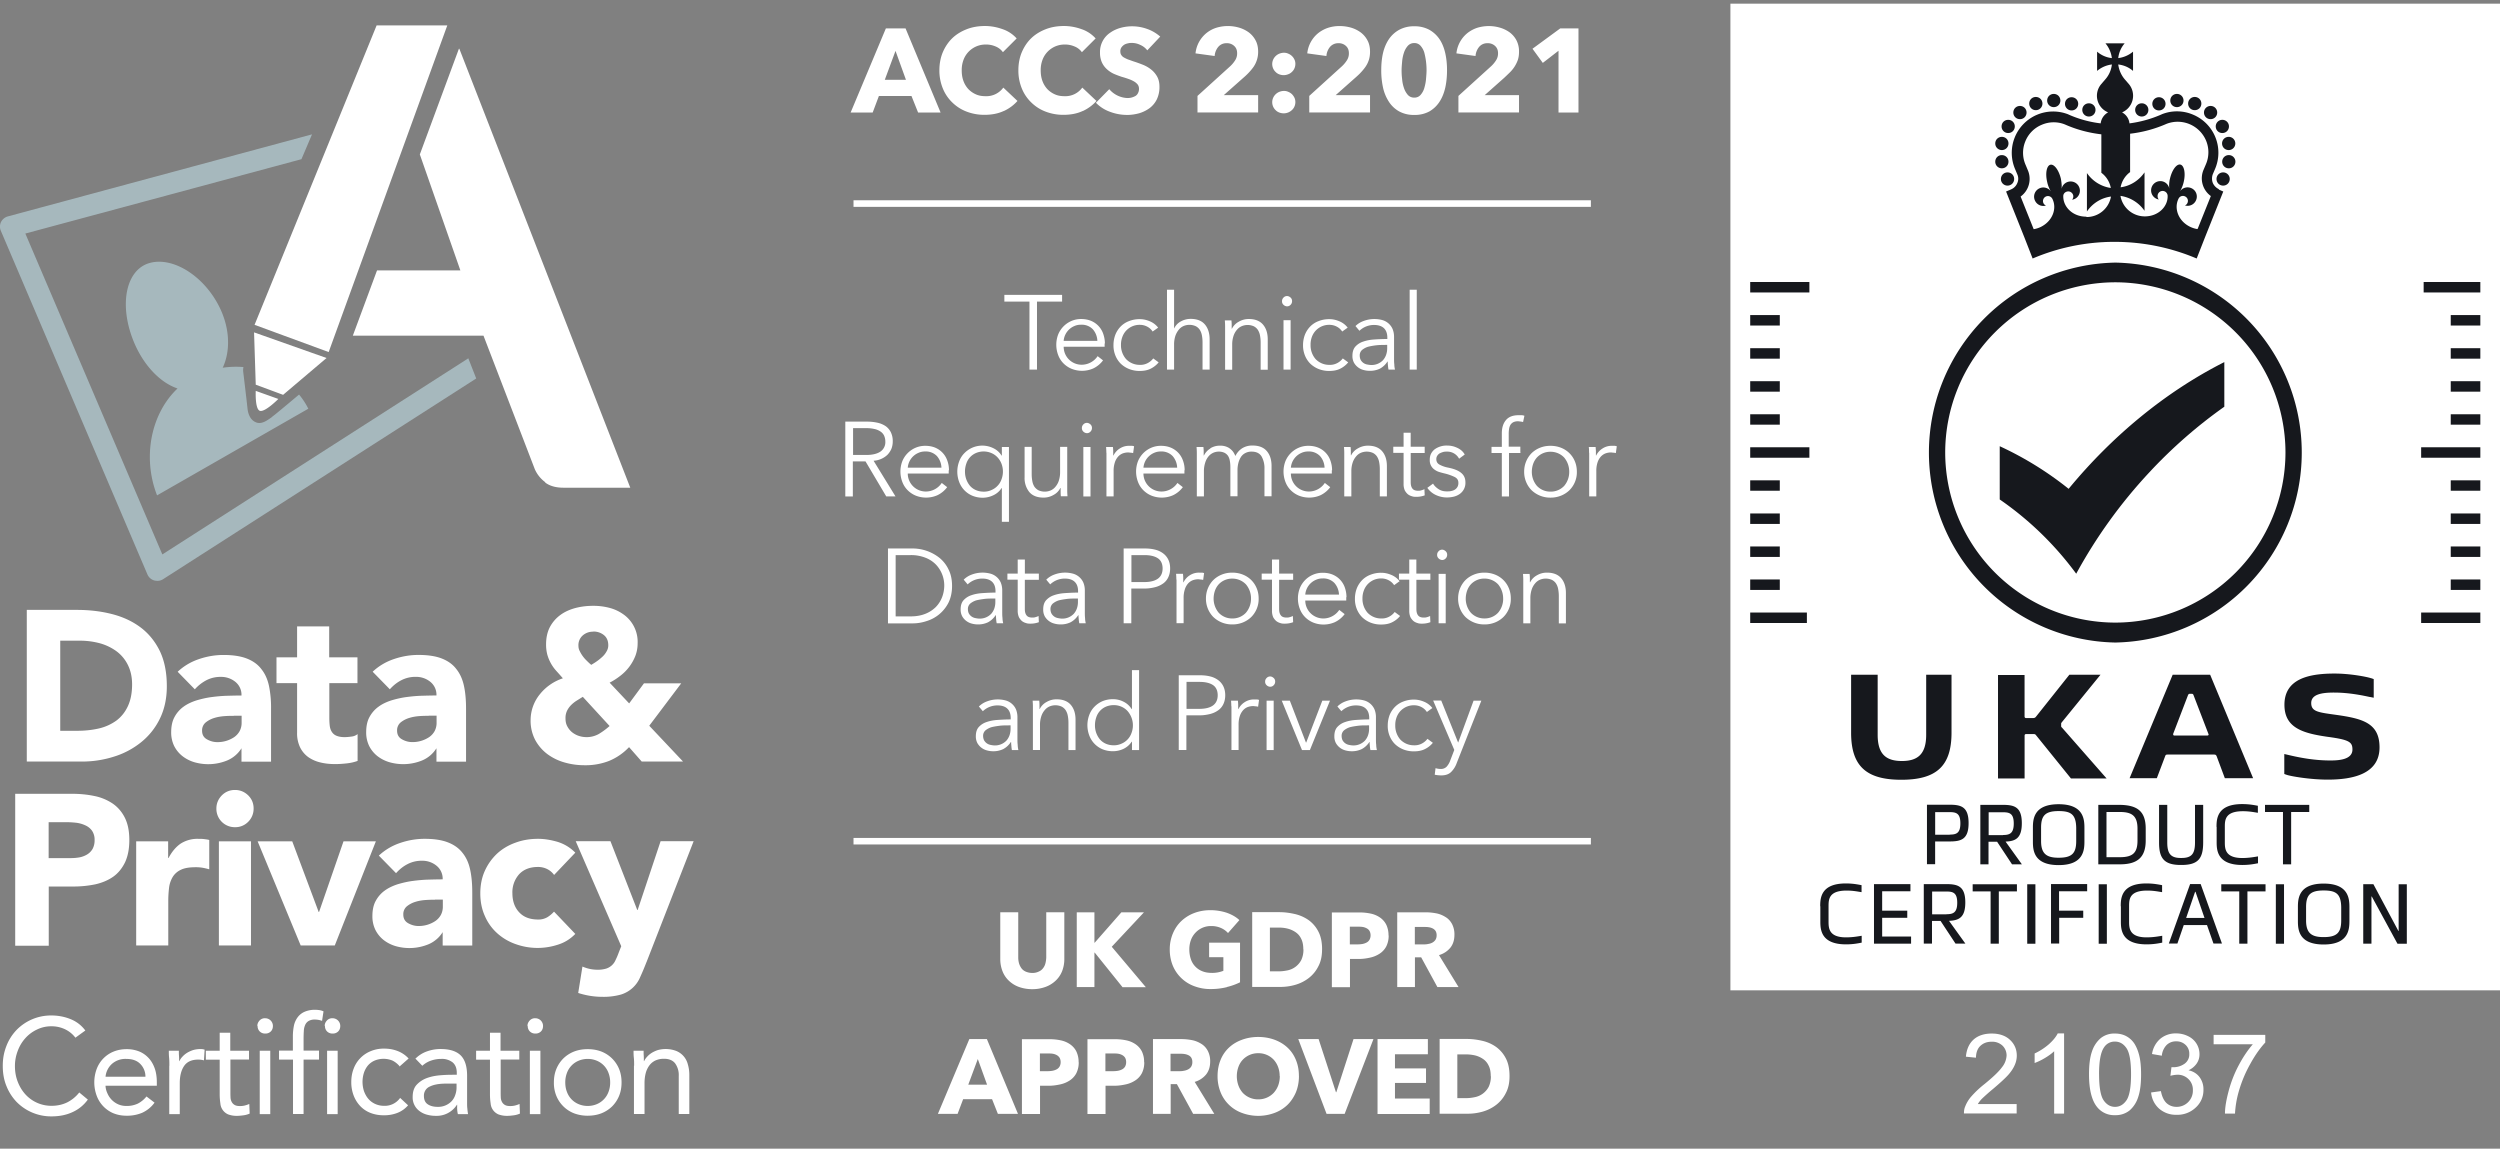
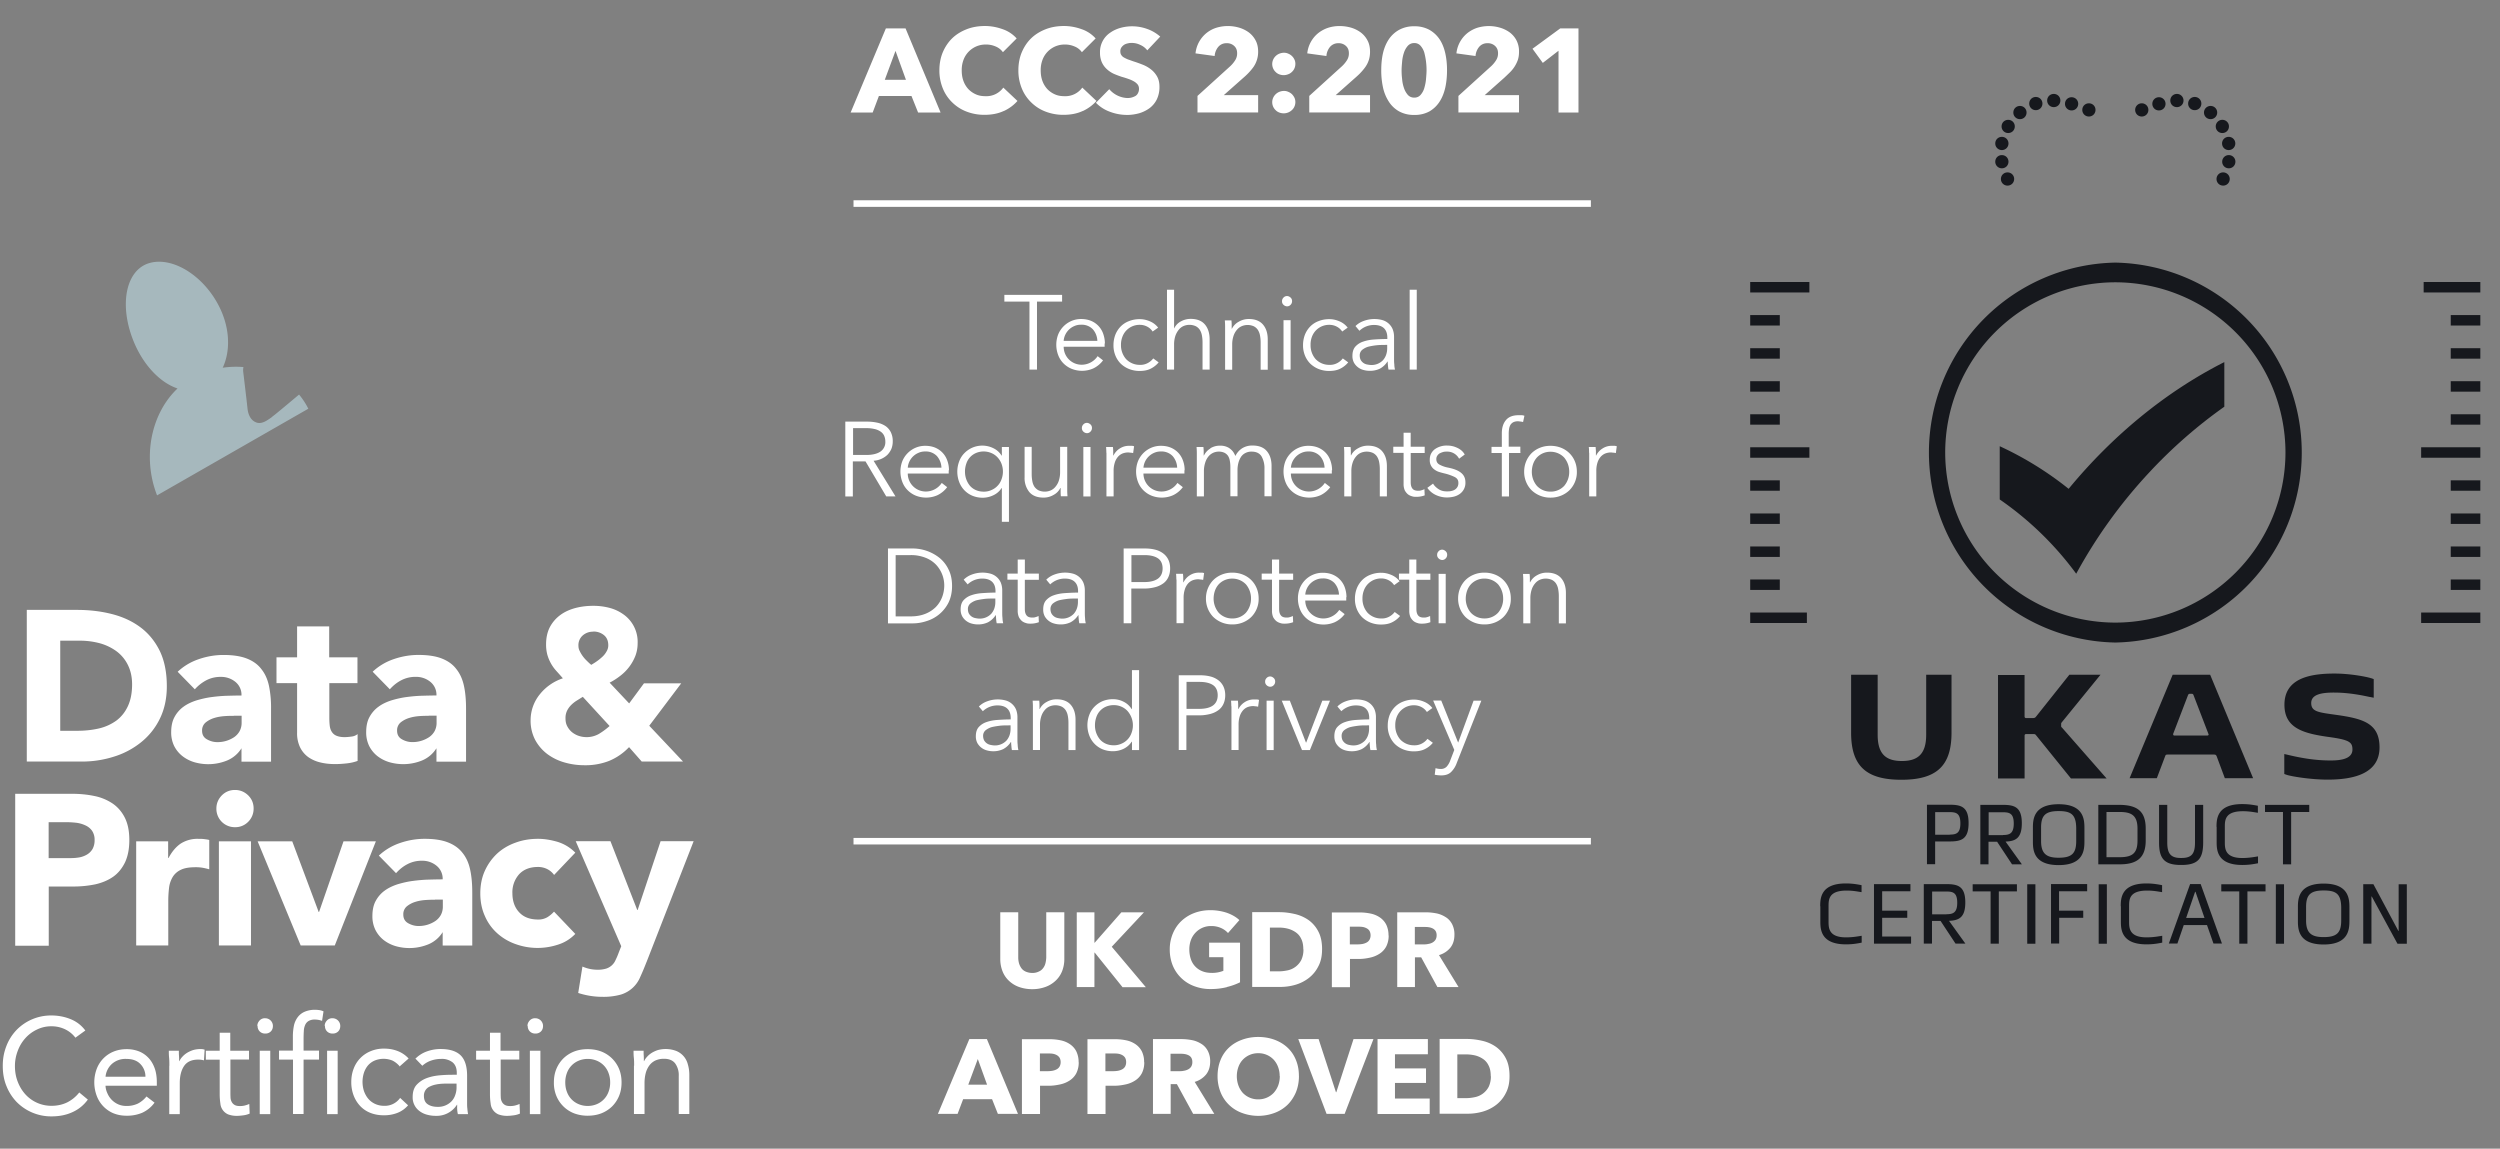
<svg xmlns="http://www.w3.org/2000/svg" width="74" height="34" fill="none">
  <rect width="100%" height="100%" fill="#808080" stroke="none" />
  <path fill="#fff" d="M2.237 30.722a.842.842 0 0 0-.317-.258.921.921 0 0 0-.395-.086.955.955 0 0 0-.434.098 1.063 1.063 0 0 0-.344.258c-.098.11-.172.235-.223.375a1.25 1.25 0 0 0-.082.446c0 .164.027.32.082.462.055.144.129.265.223.371a1.038 1.038 0 0 0 .778.344c.172 0 .328-.035.465-.102a1.06 1.06 0 0 0 .356-.293l.254.211a1.13 1.13 0 0 1-.465.376c-.18.082-.383.121-.61.121a1.432 1.432 0 0 1-1.028-.422 1.45 1.45 0 0 1-.305-.473c-.075-.18-.11-.38-.11-.599 0-.219.035-.402.106-.586.07-.184.172-.34.297-.473a1.423 1.423 0 0 1 1.04-.434c.191 0 .38.035.555.105.18.07.329.184.446.34l-.293.212.004.007ZM4.575 32.638a.93.93 0 0 1-.368.301 1.15 1.15 0 0 1-.465.086c-.148 0-.277-.027-.399-.078a.903.903 0 0 1-.485-.524 1.144 1.144 0 0 1 .004-.782.893.893 0 0 1 .505-.516c.117-.047.246-.07.387-.07a.98.98 0 0 1 .36.066c.11.043.203.11.281.192.078.082.14.187.184.309.043.12.063.262.063.414v.102H3.123a.592.592 0 0 0 .059.23.618.618 0 0 0 .317.32.59.59 0 0 0 .238.048.76.76 0 0 0 .344-.07.796.796 0 0 0 .255-.211l.238.183Zm-.27-.766a.53.53 0 0 0-.156-.383c-.098-.098-.235-.145-.41-.145a.603.603 0 0 0-.423.145.584.584 0 0 0-.192.383h1.181ZM5.013 31.547c0-.086 0-.164-.008-.242-.008-.078-.008-.145-.008-.203h.297c0 .05 0 .101.004.152.004.05.004.102.004.156h.008a.47.47 0 0 1 .09-.132.641.641 0 0 1 .137-.114.838.838 0 0 1 .18-.082.77.77 0 0 1 .277-.027c.02.004.043.008.063.015l-.02.317a.6.6 0 0 0-.168-.023c-.192 0-.332.062-.418.187-.086.125-.13.294-.13.512v.915H5.01v-1.43h.004ZM7.375 31.363H6.82v.938c0 .063 0 .118.003.173 0 .05.012.097.032.136.02.04.047.07.086.094.039.024.09.035.16.035a.572.572 0 0 0 .14-.015.8.8 0 0 0 .138-.047l.011.285a.643.643 0 0 1-.18.051c-.066.008-.128.016-.187.016a.72.72 0 0 1-.27-.043.384.384 0 0 1-.23-.325 1.789 1.789 0 0 1-.02-.262v-1.032h-.41v-.266h.41v-.532h.313v.532h.555v.266l.004-.004ZM7.617 30.366c0-.062.024-.113.067-.16a.21.21 0 0 1 .164-.066.228.228 0 0 1 .23.227c0 .066-.019.12-.062.164a.221.221 0 0 1-.164.062.221.221 0 0 1-.164-.062.221.221 0 0 1-.063-.165h-.008Zm.07.736H8v1.876h-.312v-1.876ZM8.669 31.364h-.41v-.266h.41v-.422c0-.114.012-.22.031-.317a.642.642 0 0 1 .11-.247.51.51 0 0 1 .207-.164.764.764 0 0 1 .317-.058c.039 0 .082.004.129.011.047.008.082.02.113.036l-.043.281a.606.606 0 0 0-.211-.039.35.35 0 0 0-.188.043.25.25 0 0 0-.101.117.488.488 0 0 0-.04.18c-.004.07-.007.145-.007.227v.352h.457v.266h-.457v1.61h-.313v-1.61h-.004ZM9.611 30.366c0-.062.024-.113.067-.16a.21.21 0 0 1 .164-.066.228.228 0 0 1 .23.227c0 .066-.019.12-.062.164a.221.221 0 0 1-.164.062.221.221 0 0 1-.164-.062.221.221 0 0 1-.063-.165h-.008Zm.07.736h.314v1.876h-.313v-1.876ZM11.836 31.57a.678.678 0 0 0-.215-.175.689.689 0 0 0-.536 0 .545.545 0 0 0-.199.149.673.673 0 0 0-.117.222.885.885 0 0 0 .008.54c.031.082.074.16.129.223a.58.58 0 0 0 .2.148.627.627 0 0 0 .261.055.552.552 0 0 0 .477-.234l.235.219c-.09.105-.2.18-.32.226-.122.047-.255.07-.392.07-.145 0-.277-.023-.399-.07a.835.835 0 0 1-.305-.203.944.944 0 0 1-.195-.313 1.097 1.097 0 0 1-.07-.399c0-.144.023-.273.07-.395a.895.895 0 0 1 .508-.52.986.986 0 0 1 .395-.074c.145 0 .27.023.395.07a.85.85 0 0 1 .329.223l-.25.22-.009.019ZM12.293 31.34a.91.91 0 0 1 .345-.219c.133-.047.265-.07.402-.07.278 0 .477.066.603.195.125.13.183.329.183.599v.805c0 .055 0 .11.008.168.004.059.012.11.02.16h-.301a.765.765 0 0 1-.02-.14c-.004-.051 0-.098 0-.137h-.008a.708.708 0 0 1-.618.328.978.978 0 0 1-.27-.035.633.633 0 0 1-.218-.105.498.498 0 0 1-.204-.419c0-.156.04-.277.121-.364a.774.774 0 0 1 .298-.195c.117-.043.246-.07.387-.082.137-.012.266-.016.38-.016h.12v-.054c0-.137-.039-.239-.12-.31a.51.51 0 0 0-.345-.105c-.102 0-.2.016-.297.05a.717.717 0 0 0-.258.153l-.196-.203-.011-.004Zm.908.735c-.2 0-.36.028-.477.086a.289.289 0 0 0-.176.278c0 .117.039.2.117.25.078.051.176.074.293.074a.547.547 0 0 0 .41-.168.486.486 0 0 0 .106-.18.658.658 0 0 0 .04-.218v-.122H13.2ZM15.375 31.363h-.555v.938c0 .063 0 .118.003.173 0 .05.012.097.032.136.02.04.047.07.086.094.039.024.09.035.16.035a.573.573 0 0 0 .14-.015.8.8 0 0 0 .138-.047l.011.285a.643.643 0 0 1-.18.051c-.066.008-.128.016-.187.016a.72.72 0 0 1-.27-.043.384.384 0 0 1-.23-.325 1.793 1.793 0 0 1-.02-.262v-1.032h-.41v-.266h.41v-.532h.313v.532h.555v.266l.004-.004ZM15.613 30.366c0-.062.024-.113.067-.16a.21.21 0 0 1 .164-.066.228.228 0 0 1 .23.227c0 .066-.019.12-.062.164a.22.22 0 0 1-.164.062.22.22 0 0 1-.164-.062.221.221 0 0 1-.063-.165h-.008Zm.07.736h.313v1.876h-.312v-1.876ZM16.395 32.04c0-.148.024-.281.075-.403a.953.953 0 0 1 .207-.309.957.957 0 0 1 .317-.203c.121-.047.258-.07.402-.07.145 0 .278.023.403.07a.933.933 0 0 1 .524.512c.051.122.075.255.075.403 0 .149-.024.282-.075.403a.953.953 0 0 1-.207.309.958.958 0 0 1-.317.203c-.121.047-.258.07-.402.07a1.13 1.13 0 0 1-.403-.07.933.933 0 0 1-.524-.512 1.014 1.014 0 0 1-.075-.403Zm.337 0c0 .098.015.192.047.274a.62.62 0 0 0 .344.367.683.683 0 0 0 .273.055c.102 0 .192-.02.274-.055a.626.626 0 0 0 .344-.367.774.774 0 0 0 .047-.274.774.774 0 0 0-.047-.274.622.622 0 0 0-.344-.367.683.683 0 0 0-.274-.055.683.683 0 0 0-.273.055.625.625 0 0 0-.344.367.774.774 0 0 0-.047.274ZM18.77 31.547c0-.086 0-.164-.009-.242-.008-.078-.008-.145-.008-.203h.298c0 .05 0 .101.004.152.003.05.003.102.003.156h.008c.02-.046.051-.09.09-.132a.642.642 0 0 1 .137-.114.838.838 0 0 1 .18-.082.887.887 0 0 1 .536.023.577.577 0 0 1 .351.4c.028.093.044.199.044.312v1.158h-.313v-1.127a.59.59 0 0 0-.106-.371c-.07-.09-.18-.137-.324-.137a.603.603 0 0 0-.262.051.478.478 0 0 0-.18.149.673.673 0 0 0-.106.226c-.023.09-.035.188-.035.294v.915h-.313v-1.431l.004.003ZM.45 23.496h1.67c.23 0 .453.02.66.063a1.5 1.5 0 0 1 .544.219c.152.101.277.242.367.418.09.176.137.395.137.665s-.043.48-.125.66c-.086.177-.2.321-.348.427-.149.105-.325.18-.528.227a3.18 3.18 0 0 1-.66.066h-.724v1.752H.45v-4.497Zm.989 1.904h.66c.09 0 .177-.008.259-.023a.698.698 0 0 0 .223-.086.462.462 0 0 0 .16-.164.53.53 0 0 0 .059-.262.467.467 0 0 0-.078-.278.484.484 0 0 0-.204-.16.881.881 0 0 0-.277-.075 2.552 2.552 0 0 0-.294-.015H1.44V25.4ZM4.027 24.903h.95v.493h.012c.102-.192.223-.332.36-.426a.922.922 0 0 1 .528-.14c.055 0 .11 0 .164.007.055.008.106.012.153.027v.868a1.844 1.844 0 0 0-.2-.047 1.176 1.176 0 0 0-.207-.015c-.18 0-.325.023-.43.074a.56.56 0 0 0-.243.211.817.817 0 0 0-.11.325 3.409 3.409 0 0 0-.023.418v1.287h-.95v-3.082h-.004ZM6.405 23.934c0-.152.055-.281.16-.39.11-.11.239-.161.391-.161.153 0 .282.055.391.16.11.11.16.239.16.391a.544.544 0 0 1-.16.391.529.529 0 0 1-.39.16.544.544 0 0 1-.552-.55Zm.074.97h.95v3.081h-.95v-3.081ZM7.621 24.903H8.65l.783 2.092h.011l.724-2.092h.958l-1.216 3.082h-1.01l-1.274-3.082h-.004ZM13.111 27.598h-.012a.913.913 0 0 1-.422.355 1.48 1.48 0 0 1-.97.051 1.071 1.071 0 0 1-.352-.18.891.891 0 0 1-.242-.297.906.906 0 0 1-.09-.41c0-.176.031-.329.098-.45a.905.905 0 0 1 .266-.305c.113-.082.238-.14.383-.188.145-.043.293-.078.446-.098.152-.02.309-.035.461-.039.152-.004.297-.008.426-.008a.491.491 0 0 0-.18-.402.66.66 0 0 0-.43-.149.901.901 0 0 0-.426.098c-.13.066-.242.156-.344.27l-.509-.52c.176-.165.384-.29.622-.372.239-.082.481-.125.735-.125.278 0 .509.035.689.106.18.07.324.172.43.309.11.136.184.3.226.496.043.196.063.423.063.68v1.568h-.876v-.387l.008-.003Zm-.235-.966c-.07 0-.16 0-.27.008-.109.007-.21.023-.308.054a.746.746 0 0 0-.255.133.303.303 0 0 0-.105.246c0 .114.047.2.145.255.097.054.199.082.305.082a.883.883 0 0 0 .5-.149.53.53 0 0 0 .16-.176.52.52 0 0 0 .06-.254v-.203h-.236l.004.004ZM16.4 25.897a.553.553 0 0 0-.196-.169.602.602 0 0 0-.274-.066c-.242 0-.426.07-.563.215a.8.8 0 0 0-.2.563c0 .23.067.422.2.563.133.145.32.215.563.215a.518.518 0 0 0 .274-.07.891.891 0 0 0 .195-.164l.63.66c-.149.153-.32.259-.524.321a1.92 1.92 0 0 1-1.244-.02 1.603 1.603 0 0 1-.547-.324 1.458 1.458 0 0 1-.364-.512c-.09-.2-.133-.423-.133-.665 0-.242.043-.465.133-.665.09-.2.211-.367.364-.512.152-.14.336-.25.547-.325.211-.078.434-.113.669-.113.18 0 .371.031.575.09.2.063.375.168.524.32l-.63.662v-.004ZM19.133 28.485a7.552 7.552 0 0 1-.184.438.9.9 0 0 1-.57.516 1.908 1.908 0 0 1-.553.067c-.246 0-.48-.04-.711-.114l.125-.782c.145.063.293.094.446.094a.831.831 0 0 0 .262-.035.45.45 0 0 0 .277-.262c.032-.063.063-.137.094-.223l.07-.176-1.348-3.109h1.028l.794 2.038h.011l.68-2.038h.978l-1.396 3.582-.003.004ZM.794 18.053H2.28c.36 0 .7.039 1.024.121.325.082.606.211.849.391.242.18.434.414.575.7.14.29.21.637.21 1.048 0 .364-.07.684-.207.962a2.02 2.02 0 0 1-.555.696 2.41 2.41 0 0 1-.805.426 3.105 3.105 0 0 1-.958.145H.793v-4.49Zm.99 3.578h.511c.227 0 .442-.024.638-.07a1.43 1.43 0 0 0 .512-.232c.145-.109.258-.25.34-.426.082-.176.125-.39.125-.645 0-.219-.043-.41-.125-.575a1.116 1.116 0 0 0-.332-.402 1.52 1.52 0 0 0-.493-.239 2.273 2.273 0 0 0-.594-.078h-.583v2.667ZM7.155 22.155h-.011a.912.912 0 0 1-.423.356 1.48 1.48 0 0 1-.97.05 1.07 1.07 0 0 1-.351-.18.893.893 0 0 1-.243-.296.907.907 0 0 1-.09-.41c0-.177.032-.33.098-.45a.905.905 0 0 1 .266-.306c.113-.082.239-.14.383-.187.145-.043.293-.078.446-.098.152-.02.309-.035.461-.039.153-.004.298-.008.427-.008a.491.491 0 0 0-.18-.403.66.66 0 0 0-.43-.148.9.9 0 0 0-.427.098 1.193 1.193 0 0 0-.344.27l-.508-.52c.176-.165.383-.29.622-.372.238-.082.48-.125.735-.125.277 0 .508.035.688.105.18.07.325.172.43.31.11.136.184.3.227.496a3.2 3.2 0 0 1 .062.68v1.568h-.875v-.387l.007-.004Zm-.234-.966c-.07 0-.16 0-.27.008-.11.008-.211.024-.309.055a.75.75 0 0 0-.254.133.303.303 0 0 0-.106.246c0 .114.047.2.145.254.098.055.2.082.305.082a.882.882 0 0 0 .5-.148.53.53 0 0 0 .16-.176.52.52 0 0 0 .06-.254v-.204h-.235l.004.004ZM10.585 20.22h-.837v1.028c0 .086.004.16.012.23s.027.13.059.18a.29.29 0 0 0 .136.118c.063.027.141.043.243.043.05 0 .117-.004.2-.016a.346.346 0 0 0 .187-.074v.794c-.106.039-.215.062-.329.074-.113.012-.226.02-.336.02-.16 0-.309-.016-.446-.051a1.022 1.022 0 0 1-.355-.16.785.785 0 0 1-.239-.29.96.96 0 0 1-.086-.43V20.22h-.61v-.763h.61v-.915h.95v.915h.837v.762h.004ZM12.927 22.154h-.012a.912.912 0 0 1-.422.356 1.48 1.48 0 0 1-.97.05 1.071 1.071 0 0 1-.352-.18.894.894 0 0 1-.242-.296.907.907 0 0 1-.09-.41c0-.177.031-.33.098-.45a.905.905 0 0 1 .266-.305c.113-.083.238-.141.383-.188.144-.043.293-.078.445-.098.153-.02.31-.035.462-.039.152-.004.297-.008.426-.008a.491.491 0 0 0-.18-.403.661.661 0 0 0-.43-.148.9.9 0 0 0-.426.098c-.13.066-.242.156-.344.27l-.508-.52c.175-.165.383-.29.621-.372.239-.082.481-.125.735-.125.278 0 .509.035.688.105.18.07.325.172.43.31.11.136.184.3.227.496.043.195.063.422.063.68v1.568h-.876v-.387l.008-.004Zm-.235-.966c-.07 0-.16 0-.27.008-.109.008-.21.024-.308.055a.75.75 0 0 0-.255.133.303.303 0 0 0-.105.246c0 .114.047.2.145.254.097.055.199.082.305.082a.885.885 0 0 0 .5-.148.531.531 0 0 0 .16-.176.52.52 0 0 0 .059-.254v-.204h-.235l.004.004ZM19.218 21.482l1 1.06h-1.223l-.375-.427a1.711 1.711 0 0 1-.599.411 1.918 1.918 0 0 1-.72.125c-.202 0-.398-.027-.59-.082a1.565 1.565 0 0 1-.512-.25 1.295 1.295 0 0 1-.36-.422 1.23 1.23 0 0 1-.133-.59 1.217 1.217 0 0 1 .278-.762 1.456 1.456 0 0 1 .677-.467c-.07-.082-.137-.156-.2-.226a1.193 1.193 0 0 1-.262-.48 1.172 1.172 0 0 1-.035-.299c0-.203.04-.375.117-.52.079-.144.184-.262.313-.355.13-.094.282-.16.45-.204.168-.043.344-.062.52-.062.176 0 .34.023.497.066.156.043.293.113.414.203a.995.995 0 0 1 .399.837c0 .137-.024.262-.067.376a1.368 1.368 0 0 1-.441.586 1.961 1.961 0 0 1-.321.207l.578.614.438-.594h1.103l-.946 1.255Zm-1.967-.856-.188.117a.94.94 0 0 0-.164.133.649.649 0 0 0-.117.168.495.495 0 0 0-.043.223c0 .086.015.16.05.227a.581.581 0 0 0 .134.172.659.659 0 0 0 .191.11.742.742 0 0 0 .61-.05c.106-.064.215-.142.32-.236l-.793-.864Zm.305-1.928a.449.449 0 0 0-.309.113.38.38 0 0 0-.125.305c0 .055.012.11.04.16a.978.978 0 0 0 .215.29c.042.043.085.082.124.114.051-.032.106-.063.165-.106.058-.04.113-.086.164-.133a.615.615 0 0 0 .125-.16.34.34 0 0 0 .05-.18c0-.13-.042-.23-.128-.301a.48.48 0 0 0-.313-.106l-.008.004Z" />
  <path fill="#A6B8BD" d="M8.047 12.348c-.114.074-.286.223-.462.156-.148-.054-.234-.203-.258-.402-.011-.122-.078-.68-.129-1.107a.45.45 0 0 1 .008-.13 2.698 2.698 0 0 0-.614.02c.223-.473.22-1.114-.066-1.732-.438-.946-1.373-1.56-2.084-1.372-.712.188-.93 1.224-.49 2.315.29.715.79 1.231 1.303 1.403-.774.732-1.052 2.014-.606 3.164l4.477-2.565a2.142 2.142 0 0 0-.274-.419c-.336.282-.75.63-.813.669" />
-   <path fill="#A6B8BD" d="m13.865 10.604-9.06 5.807L.75 6.913l8.173-2.201.313-.735L.234 6.405a.33.33 0 0 0-.203.164.313.313 0 0 0-.008.258l4.34 10.174c.036.086.11.153.2.18a.387.387 0 0 0 .094.012.296.296 0 0 0 .172-.05l9.267-5.94-.235-.599h.004Z" />
-   <path fill="#fff" d="M9.729 10.42 13.24.752h-2.092L7.535 9.615l2.194.806ZM16.134 14.28c.136.105.32.156.543.156h1.979l-5.06-12.994h-.012l-1.157 3.129 1.2 3.433H11.16l-.716 1.931h3.867l1.518 3.95c.07.16.176.289.313.39M7.52 9.838l2.146.759-1.286 1.09-.81-.3-.05-1.55ZM7.57 11.57l.669.239s-.391.395-.544.352c-.152-.043-.125-.59-.125-.59ZM59.693 32.68v.278h-1.56c0-.07.007-.136.034-.199a.995.995 0 0 1 .192-.313 2.9 2.9 0 0 1 .38-.356c.258-.21.43-.375.52-.5a.598.598 0 0 0 .136-.348.405.405 0 0 0-.12-.29.444.444 0 0 0-.322-.117c-.14 0-.25.043-.336.125-.086.082-.125.2-.129.348l-.297-.03c.02-.224.098-.392.23-.51.134-.117.313-.175.536-.175.223 0 .407.062.54.188.133.125.2.281.2.465 0 .094-.02.188-.06.277-.038.09-.1.188-.19.29-.09.101-.24.238-.447.414a6.3 6.3 0 0 0-.336.297.848.848 0 0 0-.121.157h1.15ZM61.093 32.962h-.29v-1.845c-.07.066-.16.133-.273.2a1.788 1.788 0 0 1-.305.148v-.282a1.82 1.82 0 0 0 .426-.277c.121-.11.207-.215.258-.317h.188v2.37l-.004.003ZM61.835 31.797c0-.277.028-.504.087-.672a.873.873 0 0 1 .258-.395.642.642 0 0 1 .426-.137c.125 0 .238.027.332.078a.67.67 0 0 1 .239.219c.062.098.11.215.144.352.035.137.055.324.055.559 0 .278-.027.5-.086.673a.866.866 0 0 1-.254.395.655.655 0 0 1-.43.14.645.645 0 0 1-.536-.246c-.156-.196-.235-.516-.235-.958v-.008Zm.298 0c0 .387.046.645.136.774.09.13.204.192.337.192.133 0 .246-.063.336-.192.09-.129.137-.387.137-.774s-.047-.645-.137-.774c-.09-.13-.203-.192-.34-.192a.37.37 0 0 0-.32.168c-.102.145-.15.411-.15.798ZM63.673 32.337l.29-.04c.031.165.09.282.168.356.078.07.176.11.293.11a.478.478 0 0 0 .485-.493.433.433 0 0 0-.13-.328.448.448 0 0 0-.331-.13.924.924 0 0 0-.204.032l.031-.254h.047a.573.573 0 0 0 .333-.098.336.336 0 0 0 .148-.297.35.35 0 0 0-.11-.266.384.384 0 0 0-.277-.105.393.393 0 0 0-.281.105.523.523 0 0 0-.145.32l-.29-.05a.735.735 0 0 1 .243-.45.704.704 0 0 1 .47-.16.78.78 0 0 1 .355.082.587.587 0 0 1 .337.532c0 .11-.028.195-.083.277a.59.59 0 0 1-.242.2c.14.031.246.098.325.2a.601.601 0 0 1 .117.378.69.69 0 0 1-.227.524.785.785 0 0 1-.57.216.751.751 0 0 1-.517-.184.718.718 0 0 1-.235-.481v.004ZM65.523 30.91v-.278h1.529v.227c-.149.16-.301.371-.446.637a3.77 3.77 0 0 0-.34.817 2.953 2.953 0 0 0-.11.65h-.297c0-.188.04-.411.11-.673.07-.262.168-.516.3-.763.13-.246.27-.45.415-.617h-1.161ZM73.719.469H51.505V28.95h22.214V.47Z" />
-   <path fill="#fff" d="M73.417.692v28.036H51.806V.692h21.611ZM74 .109H51.22v29.205H74V.11Z" />
  <path fill="#16181D" d="M62.614 8.356a5.043 5.043 0 0 1 5.036 5.036 5.043 5.043 0 0 1-5.036 5.037 5.043 5.043 0 0 1-5.036-5.037 5.043 5.043 0 0 1 5.036-5.036Zm0-.583a5.624 5.624 0 0 0 0 11.246 5.624 5.624 0 0 0 0-11.246Z" />
  <path fill="#16181D" d="M61.23 14.468a9.89 9.89 0 0 0-2.038-1.26v1.576a9.515 9.515 0 0 1 2.264 2.198 14.718 14.718 0 0 1 2.159-2.995 14.314 14.314 0 0 1 2.225-1.948v-1.321c-1.78.9-3.351 2.225-4.607 3.75h-.003ZM57.28 24.911v.669h-.242v-1.76h.673c.34 0 .559.063.559.544 0 .48-.22.543-.56.543h-.43v.004Zm.43-.207c.196 0 .317-.04.317-.332 0-.294-.12-.333-.316-.333h-.43v.669h.43v-.004ZM59.85 25.584h-.294l-.442-.669h-.254v.669h-.242v-1.76h.668c.34 0 .56.063.56.544 0 .442-.184.532-.481.543l.48.669.004.004Zm-.56-.868c.196 0 .317-.047.317-.34 0-.294-.121-.333-.317-.333h-.426v.677h.426v-.004ZM61.699 24.903c0 .255-.02.704-.763.704s-.762-.445-.762-.7v-.402c0-.255.02-.7.762-.7.743 0 .763.45.763.704v.398-.004Zm-.243-.402c-.008-.395-.156-.493-.52-.493-.387 0-.52.125-.52.489v.402c0 .388.18.49.52.49.387 0 .52-.126.52-.493v-.4.005ZM62.11 25.584v-1.76h.64c.517.008.763.192.763.704v.352c0 .524-.277.704-.762.704h-.642Zm.64-.211c.388 0 .52-.137.52-.493v-.352c0-.38-.167-.493-.52-.493h-.398v1.338h.399ZM65.214 24.935c0 .48-.152.668-.641.668h-.023c-.509 0-.642-.215-.642-.668v-1.11h.243v1.11c0 .313.086.461.398.461h.024c.305 0 .399-.129.399-.461v-1.11h.242v1.11ZM65.609 24.477c0-.238.016-.676.759-.676.203 0 .344.027.465.05v.208c-.102-.016-.247-.047-.442-.047-.528 0-.536.258-.536.465v.45c0 .195.008.47.516.47.208 0 .36-.032.466-.048v.203c-.121.024-.262.051-.466.051-.743 0-.758-.442-.758-.676v-.45h-.004ZM67.58 24.035h-.536v-.21h1.31v.21h-.536v1.549h-.242v-1.549h.004ZM53.878 26.827c0-.239.016-.677.759-.677.203 0 .344.028.465.051v.207c-.101-.015-.246-.047-.441-.047-.528 0-.536.259-.536.466v.45c0 .195.008.469.516.469.207 0 .36-.031.465-.047v.203c-.121.024-.262.051-.465.051-.743 0-.759-.442-.759-.677v-.45h-.004ZM55.47 27.93v-1.76h1.079v.211h-.837v.575h.743v.211h-.743v.555h.856v.211H55.47v-.003ZM58.176 27.93h-.293l-.442-.67h-.254v.67h-.243v-1.76h.669c.34 0 .56.063.56.543 0 .442-.185.532-.482.544l.481.669.004.004Zm-.56-.869c.196 0 .318-.046.318-.34 0-.293-.122-.332-.317-.332h-.426v.676h.426v-.004ZM58.926 26.385h-.535v-.211h1.31v.211h-.536v1.548h-.243v-1.548h.004ZM60.006 26.174h.242v1.76h-.242v-1.76ZM60.952 27.167v.762h-.242v-1.76h1.07v.212h-.832v.575h.716v.211h-.712ZM62.121 26.174h.242v1.76h-.242v-1.76ZM62.774 26.827c0-.239.016-.677.759-.677.203 0 .344.028.465.051v.207c-.101-.015-.246-.047-.442-.047-.527 0-.535.259-.535.466v.45c0 .195.008.469.516.469.207 0 .36-.031.465-.047v.203c-.121.024-.262.051-.465.051-.743 0-.759-.442-.759-.677v-.45h-.004ZM65.519 27.93l-.192-.548h-.688l-.188.547h-.254l.63-1.76h.313l.63 1.76h-.251Zm-.806-.76h.54l-.266-.773h-.012l-.265.774h.003ZM66.286 26.385h-.536v-.211h1.31v.211h-.536v1.548h-.242v-1.548h.004ZM67.365 26.174h.242v1.76h-.242v-1.76ZM69.543 27.253c0 .254-.02.704-.763.704s-.762-.446-.762-.7v-.403c0-.254.02-.7.762-.7.743 0 .763.45.763.704v.399-.004Zm-.243-.403c-.008-.395-.156-.492-.52-.492-.387 0-.52.125-.52.488v.403c0 .387.18.489.52.489.387 0 .52-.125.52-.493v-.399.004ZM70.99 27.558H71v-1.384h.242v1.76h-.277l-.759-1.396h-.011v1.395h-.243v-1.76h.301l.74 1.385h-.005ZM56.295 22.526c.453 0 .72-.188.72-.774v-1.78h.75v1.717c0 .993-.453 1.392-1.486 1.392-1.032 0-1.486-.399-1.486-1.392v-1.716h.786v1.779c0 .586.262.774.72.774h-.004ZM59.927 19.973v1.231c0 .036.016.051.05.051h.196c.047 0 .07-.011.094-.043l.986-1.24h.922l-1.137 1.397c-.02.027-.028.03-.028.058v.055c0 .027 0 .035.028.059l1.317 1.501H61.3l-1.033-1.279c-.02-.027-.035-.035-.082-.035h-.207c-.035 0-.05.016-.05.051v1.263h-.787V19.98h.786v-.007ZM65.855 23.034l-.242-.649c-.02-.047-.043-.05-.086-.05h-1.353c-.047 0-.07 0-.086.05l-.246.65h-.806l1.275-3.062h1.11l1.271 3.061h-.837Zm-.512-1.263c.024 0 .04-.023.028-.043l-.442-1.15c-.012-.034-.028-.042-.059-.042h-.047c-.031 0-.043.008-.059.043l-.441 1.15s.007.042.027.042h.993ZM70.184 20.074c.062.02.078.028.078.028v.551s-.106-.023-.121-.023c-.188-.04-.595-.13-1.056-.13-.36 0-.673.051-.673.31 0 .258.215.277.747.351.77.11 1.275.239 1.275.962 0 .786-.786.954-1.533.954-.524 0-1.106-.101-1.22-.144-.062-.02-.066-.024-.066-.024v-.59l.101.023c.407.098.818.168 1.263.168.223 0 .653-.015.653-.324 0-.223-.097-.29-.727-.375-.75-.106-1.286-.27-1.286-.95 0-.771.727-.924 1.482-.924.484 0 .977.102 1.079.137h.004ZM53.558 8.348h-1.752v.309h1.752v-.31ZM53.558 13.24h-1.752v.308h1.752v-.309ZM52.682 9.325h-.876v.31h.876v-.31ZM52.682 10.307h-.876v.309h.876v-.31ZM52.682 11.284h-.876v.31h.876v-.31ZM52.682 12.262h-.876v.309h.876v-.31ZM53.484 18.13h-1.678v.31h1.678v-.31ZM52.682 14.217h-.876v.309h.876v-.31ZM52.682 15.198h-.876v.31h.876v-.31ZM52.682 16.176h-.876v.309h.876v-.31ZM52.682 17.153h-.876v.31h.876v-.31ZM73.418 18.13h-1.752v.31h1.752v-.31ZM73.418 13.24h-1.752v.308h1.752v-.309ZM73.418 17.153h-.876v.31h.876v-.31ZM73.418 16.176h-.876v.309h.876v-.31ZM73.418 15.198h-.876v.31h.876v-.31ZM73.418 14.217h-.876v.309h.876v-.31ZM73.418 8.348H71.74v.309h1.678v-.31ZM73.418 12.262h-.876v.309h.876v-.31ZM73.418 11.284h-.876v.31h.876v-.31ZM73.418 10.307h-.876v.309h.876v-.31ZM73.418 9.325h-.876v.31h.876v-.31ZM64.436 3.171c.11 0 .196-.086.196-.195a.194.194 0 0 0-.196-.196.194.194 0 0 0-.195.196c0 .11.086.195.195.195ZM64.964 3.261c.11 0 .196-.086.196-.195a.194.194 0 0 0-.196-.196.194.194 0 0 0-.195.196c0 .11.086.195.195.195ZM65.433 3.527c.11 0 .196-.086.196-.196a.194.194 0 0 0-.196-.195.194.194 0 0 0-.195.195c0 .11.086.196.195.196ZM65.781 3.938c.11 0 .196-.086.196-.196a.194.194 0 0 0-.196-.195.194.194 0 0 0-.195.195c0 .11.086.196.195.196ZM65.969 4.442c.11 0 .196-.086.196-.196a.194.194 0 0 0-.196-.195.194.194 0 0 0-.196.195c0 .11.087.196.196.196ZM65.973 4.982c.11 0 .195-.086.195-.196a.194.194 0 0 0-.195-.195.194.194 0 0 0-.196.195c0 .11.086.196.196.196ZM65.805 5.494c.11 0 .195-.086.195-.196a.194.194 0 0 0-.195-.195.194.194 0 0 0-.196.195c0 .11.086.196.196.196ZM63.396 3.449c.11 0 .196-.086.196-.196a.194.194 0 0 0-.196-.195.194.194 0 0 0-.195.195c0 .11.086.196.195.196ZM63.904 3.269c.11 0 .196-.086.196-.196a.194.194 0 0 0-.195-.195.194.194 0 0 0-.196.195c0 .11.086.196.195.196ZM60.792 3.171a.194.194 0 0 1-.196-.195c0-.11.086-.196.196-.196.11 0 .195.086.195.196 0 .11-.086.195-.195.195ZM60.26 3.261a.194.194 0 0 1-.195-.195c0-.11.086-.196.195-.196.11 0 .196.086.196.196 0 .11-.087.195-.196.195ZM59.79 3.527a.194.194 0 0 1-.195-.196c0-.11.086-.195.196-.195.11 0 .195.086.195.195 0 .11-.086.196-.195.196ZM59.443 3.938a.194.194 0 0 1-.196-.196c0-.11.086-.195.196-.195.11 0 .195.086.195.195 0 .11-.086.196-.195.196ZM59.255 4.442a.194.194 0 0 1-.195-.196c0-.11.086-.195.195-.195.11 0 .196.086.196.195 0 .11-.086.196-.196.196ZM59.255 4.982a.194.194 0 0 1-.195-.196c0-.11.086-.195.195-.195.11 0 .196.086.196.195 0 .11-.086.196-.196.196ZM59.423 5.494a.194.194 0 0 1-.196-.196c0-.11.087-.195.196-.195.11 0 .196.086.196.195 0 .11-.087.196-.196.196ZM61.832 3.449a.194.194 0 0 1-.196-.196c0-.11.086-.195.196-.195.11 0 .195.086.195.195 0 .11-.086.196-.195.196ZM61.32 3.269a.194.194 0 0 1-.196-.196c0-.109.086-.195.195-.195.11 0 .196.086.196.195 0 .11-.086.196-.196.196Z" />
-   <path fill="#16181D" d="M65.687 5.603a.366.366 0 0 1-.188-.188.366.366 0 0 1 0-.258l.063-.148a1.22 1.22 0 0 0-.638-1.611 1.21 1.21 0 0 0-.934-.016l-.016.008a3.448 3.448 0 0 1-.942.262.414.414 0 0 0-.219-.325.537.537 0 0 0 .2-.84l-.122-.141a.842.842 0 0 1-.191-.438c.168.02.316.086.438.191v-.57a.842.842 0 0 1-.438.191.799.799 0 0 1 .191-.438h-.57a.84.84 0 0 1 .19.438.798.798 0 0 1-.437-.191v.57a.84.84 0 0 1 .438-.191.798.798 0 0 1-.192.438l-.12.14a.53.53 0 0 0 .2.84.43.43 0 0 0-.22.326 3.308 3.308 0 0 1-.943-.258l-.015-.008a1.224 1.224 0 0 0-1.572 1.627l.062.148a.312.312 0 0 1 0 .258.34.34 0 0 1-.187.188l-.145.062.54 1.353.246.63a6.154 6.154 0 0 1 2.428-.493 6.21 6.21 0 0 1 2.428.493l.247-.63.54-1.353-.142-.062h.012l.008-.004Zm-3.938.81c-.402 0-.684-.294-.676-.61 0-.079.07-.137.149-.137.078 0 .148.066.148.148 0 .04-.015.07-.035.098a.27.27 0 0 0 .23-.27.274.274 0 0 0-.544-.043c.013-.086.001-.192-.018-.305-.06-.254-.196-.442-.31-.418-.113.027-.156.254-.097.508a.872.872 0 0 0 .113.285.274.274 0 0 0-.344-.093.271.271 0 0 0-.129.363.27.27 0 0 0 .325.145.144.144 0 0 1-.075-.07.149.149 0 0 1 .07-.196.146.146 0 0 1 .192.063c.145.281.016.664-.348.84a.763.763 0 0 1-.203.063l-.387-.966a.646.646 0 0 0 .211-.786l-.062-.149a.886.886 0 0 1-.012-.692.89.89 0 0 1 .485-.496.894.894 0 0 1 .688-.012c.344.153.708.25 1.08.293v1.138a.723.723 0 0 1 .28.45 1.04 1.04 0 0 1-.707-.442V6.26c.16-.235.414-.403.712-.442a.731.731 0 0 1-.72.606l-.016-.012Zm3.289.367a.763.763 0 0 1-.203-.063c-.364-.172-.493-.559-.348-.84a.143.143 0 0 1 .191-.063.146.146 0 0 1 .07.196.13.13 0 0 1-.074.07.27.27 0 0 0 .325-.145.27.27 0 0 0-.13-.363.274.274 0 0 0-.343.094.967.967 0 0 0 .113-.286c.059-.254.012-.48-.098-.508-.113-.028-.25.16-.309.414a.836.836 0 0 0-.02.305.27.27 0 0 0-.269-.23.274.274 0 0 0-.043.544.143.143 0 0 1-.035-.099.148.148 0 0 1 .297-.011c.012.316-.274.61-.676.61a.73.73 0 0 1-.72-.607c.293.043.551.208.712.442V5.102c-.16.235-.415.403-.708.442a.724.724 0 0 1 .281-.45V3.958a3.75 3.75 0 0 0 1.08-.293.912.912 0 0 1 1.173.508.896.896 0 0 1-.012.696l-.063.148a.646.646 0 0 0 .212.786l-.388.966-.015.012Z" />
  <path fill="#fff" d="m27.176 3.332-.196-.49h-.965l-.184.49h-.653L26.222.84h.582l1.037 2.49h-.67.005Zm-.669-1.826-.317.856h.626l-.309-.856ZM29.702 3.289c-.16.074-.348.11-.56.11a1.46 1.46 0 0 1-.53-.095 1.22 1.22 0 0 1-.423-.27 1.196 1.196 0 0 1-.282-.418 1.393 1.393 0 0 1-.101-.536c0-.195.035-.379.105-.543.07-.16.165-.301.286-.415.12-.113.266-.199.43-.262.164-.062.34-.09.532-.09.175 0 .348.032.52.094a.976.976 0 0 1 .414.274l-.407.407a.493.493 0 0 0-.222-.172.696.696 0 0 0-.282-.055.696.696 0 0 0-.665.461.861.861 0 0 0-.05.305c0 .11.015.215.05.31a.714.714 0 0 0 .145.242.695.695 0 0 0 .223.156c.086.04.184.055.285.055a.619.619 0 0 0 .528-.254l.419.395c-.11.125-.247.226-.407.3h-.008ZM32.04 3.289c-.16.074-.348.11-.56.11a1.46 1.46 0 0 1-.53-.095 1.22 1.22 0 0 1-.423-.27 1.196 1.196 0 0 1-.282-.418 1.39 1.39 0 0 1-.101-.536c0-.195.035-.379.105-.543.07-.16.164-.301.286-.415.12-.113.265-.199.43-.262.164-.062.34-.09.532-.09.175 0 .348.032.52.094a.976.976 0 0 1 .414.274l-.407.407a.492.492 0 0 0-.223-.172.696.696 0 0 0-.281-.055.696.696 0 0 0-.665.461.861.861 0 0 0-.05.305c0 .11.015.215.05.31a.714.714 0 0 0 .145.242.694.694 0 0 0 .223.156c.086.04.184.055.285.055a.619.619 0 0 0 .528-.254l.419.395c-.11.125-.247.226-.407.3h-.008Z" />
  <path fill="#fff" d="M33.956 1.486a.516.516 0 0 0-.203-.156.565.565 0 0 0-.243-.059c-.039 0-.082 0-.12.012a.33.33 0 0 0-.11.039.312.312 0 0 0-.083.078.194.194 0 0 0-.035.121c0 .043.008.078.028.106a.206.206 0 0 0 .078.074c.035.02.074.04.121.059.047.015.098.035.156.055.087.027.173.058.262.093a.97.97 0 0 1 .25.137.702.702 0 0 1 .188.211c.051.086.075.188.075.313a.84.84 0 0 1-.078.372.723.723 0 0 1-.212.258c-.09.066-.191.117-.305.152-.113.031-.234.051-.355.051-.18 0-.352-.031-.517-.094a1.098 1.098 0 0 1-.414-.266l.395-.402a.745.745 0 0 0 .54.262.467.467 0 0 0 .238-.063.199.199 0 0 0 .074-.086.256.256 0 0 0 .028-.125.211.211 0 0 0-.035-.121.389.389 0 0 0-.102-.09.88.88 0 0 0-.16-.075 2.932 2.932 0 0 0-.22-.07c-.078-.027-.156-.055-.234-.09a.808.808 0 0 1-.203-.137.623.623 0 0 1-.145-.2.7.7 0 0 1-.055-.285.686.686 0 0 1 .31-.598c.089-.062.195-.11.308-.14a1.3 1.3 0 0 1 .778.035c.145.05.274.129.387.226l-.383.407-.004-.004ZM35.446 3.332v-.493l.97-.88a.886.886 0 0 0 .148-.18.37.37 0 0 0 .055-.203c0-.09-.027-.16-.086-.215a.31.31 0 0 0-.227-.082.311.311 0 0 0-.242.105.469.469 0 0 0-.11.274l-.567-.078a.888.888 0 0 1 .606-.755 1.177 1.177 0 0 1 .68-.008c.11.032.204.079.29.141a.704.704 0 0 1 .203.239c.051.094.075.207.075.336a.785.785 0 0 1-.133.442c-.043.062-.09.117-.141.172a2.09 2.09 0 0 1-.164.156l-.579.513h1.017v.512h-1.803l.008.004ZM38.343 1.889c0 .047-.008.09-.027.133a.302.302 0 0 1-.075.106.294.294 0 0 1-.11.07.381.381 0 0 1-.128.027.382.382 0 0 1-.133-.023.292.292 0 0 1-.11-.07.324.324 0 0 1-.074-.368.342.342 0 0 1 .184-.176.385.385 0 0 1 .133-.027c.043 0 .086.007.129.027a.343.343 0 0 1 .184.176c.02.043.027.082.027.129v-.004Zm0 1.13c0 .047-.008.09-.027.133a.302.302 0 0 1-.075.106.352.352 0 0 1-.238.097.381.381 0 0 1-.133-.023.292.292 0 0 1-.11-.07.324.324 0 0 1-.074-.368.342.342 0 0 1 .184-.176.385.385 0 0 1 .133-.027c.043 0 .086.007.129.027a.352.352 0 0 1 .11.07.397.397 0 0 1 .074.106c.02.043.027.086.027.133v-.008ZM38.754 3.332v-.493l.97-.88a.886.886 0 0 0 .148-.18.37.37 0 0 0 .055-.203c0-.09-.027-.16-.086-.215a.31.31 0 0 0-.227-.082.317.317 0 0 0-.242.105.469.469 0 0 0-.11.274l-.567-.078a.89.89 0 0 1 .317-.594.95.95 0 0 1 .29-.16c.109-.036.222-.055.347-.055.114 0 .227.015.337.046.11.032.203.079.289.141a.704.704 0 0 1 .203.239c.051.094.075.207.075.336 0 .09-.012.168-.035.242a.789.789 0 0 1-.098.2 1.49 1.49 0 0 1-.141.172c-.05.055-.106.105-.164.156l-.579.513h1.017v.512H38.75l.004.004ZM42.832 2.08c0 .176-.016.345-.05.505-.036.16-.09.3-.169.422a.887.887 0 0 1-.301.29.9.9 0 0 1-.45.105.9.9 0 0 1-.45-.106.865.865 0 0 1-.304-.289 1.279 1.279 0 0 1-.172-.422 2.347 2.347 0 0 1-.051-.505c0-.176.015-.344.05-.5.036-.157.094-.297.173-.415a.879.879 0 0 1 .305-.281.9.9 0 0 1 .45-.106.9.9 0 0 1 .449.106c.121.07.223.164.301.281.078.118.133.258.168.415.035.156.051.324.051.5Zm-.606 0a2.074 2.074 0 0 0-.066-.52.535.535 0 0 0-.11-.203.235.235 0 0 0-.188-.082.248.248 0 0 0-.191.082.572.572 0 0 0-.114.203 1.11 1.11 0 0 0-.054.262c-.008.094-.016.18-.016.258 0 .079.004.169.016.262.007.094.027.184.054.262a.6.6 0 0 0 .114.204c.05.054.113.082.191.082s.141-.028.188-.082a.535.535 0 0 0 .11-.204c.023-.082.043-.168.05-.262.008-.093.016-.183.016-.262ZM43.169 3.332v-.493l.97-.88a.883.883 0 0 0 .148-.18.37.37 0 0 0 .055-.203c0-.09-.028-.16-.087-.215a.31.31 0 0 0-.226-.082.311.311 0 0 0-.243.105.47.47 0 0 0-.11.274l-.566-.078a.89.89 0 0 1 .317-.594.95.95 0 0 1 .289-.16 1.177 1.177 0 0 1 .68-.008.948.948 0 0 1 .29.14.704.704 0 0 1 .203.239.71.71 0 0 1 .074.336c0 .09-.011.168-.035.242a.97.97 0 0 1-.239.371c-.054.052-.109.106-.164.157l-.578.513h1.016v.512h-1.802l.008.004ZM46.132 3.332v-1.83l-.465.36-.305-.419.821-.602h.54v2.49h-.591ZM31.438 28.748a.784.784 0 0 1-.192.281.867.867 0 0 1-.3.184 1.14 1.14 0 0 1-.392.067c-.14 0-.277-.024-.395-.067a.85.85 0 0 1-.297-.184.774.774 0 0 1-.188-.281.987.987 0 0 1-.066-.364v-1.38h.532v1.337c0 .063.008.117.023.172.016.055.04.102.07.145a.307.307 0 0 0 .13.102c.054.023.117.039.191.039a.41.41 0 0 0 .192-.04.307.307 0 0 0 .129-.101.383.383 0 0 0 .07-.145.831.831 0 0 0 .024-.172v-1.337h.535v1.38a.987.987 0 0 1-.066.364ZM33.224 29.217l-.82-1.02h-.009v1.02h-.523v-2.213h.523v.9h.008l.79-.9h.669l-.954 1.02 1.009 1.197h-.696l.004-.004ZM36.31 29.221a1.989 1.989 0 0 1-.473.055 1.34 1.34 0 0 1-.489-.086 1.097 1.097 0 0 1-.633-.606 1.25 1.25 0 0 1-.09-.477 1.2 1.2 0 0 1 .094-.481c.062-.145.145-.266.254-.368.11-.101.235-.18.383-.235.145-.054.305-.082.473-.082.169 0 .337.028.49.079.148.054.273.125.367.215l-.337.383a.6.6 0 0 0-.207-.149.695.695 0 0 0-.29-.058.62.62 0 0 0-.464.195.63.63 0 0 0-.137.22.795.795 0 0 0-.047.277c0 .101.015.195.043.281a.58.58 0 0 0 .34.364c.086.035.18.05.29.05a.907.907 0 0 0 .335-.062v-.403h-.422v-.43h.915v1.173a1.79 1.79 0 0 1-.38.137l-.015.008ZM39.133 28.103c0 .195-.035.36-.11.5a.998.998 0 0 1-.285.348c-.117.09-.25.157-.398.2a1.601 1.601 0 0 1-.45.062h-.825V27h.802c.156 0 .308.02.46.055.153.035.29.098.408.18a.952.952 0 0 1 .289.34c.074.14.11.317.11.524v.004Zm-.555 0c0-.126-.02-.231-.062-.313a.475.475 0 0 0-.165-.196.733.733 0 0 0-.23-.105 1.009 1.009 0 0 0-.266-.032h-.266v1.295h.254c.098 0 .188-.012.278-.031a.591.591 0 0 0 .399-.309.723.723 0 0 0 .062-.31h-.004ZM41.104 27.684a.702.702 0 0 1-.07.329.576.576 0 0 1-.196.215.826.826 0 0 1-.281.117c-.106.024-.215.04-.333.04h-.265v.836h-.536v-2.213h.813c.121 0 .235.012.34.035a.756.756 0 0 1 .274.117c.078.055.14.125.184.212a.719.719 0 0 1 .066.32l.004-.008Zm-.535 0a.262.262 0 0 0-.032-.129.21.21 0 0 0-.086-.078.371.371 0 0 0-.121-.04c-.047-.007-.09-.007-.14-.007h-.235v.524h.226c.051 0 .098-.004.145-.012a.428.428 0 0 0 .125-.043.216.216 0 0 0 .086-.082.262.262 0 0 0 .032-.129v-.004ZM42.547 29.217l-.48-.88h-.185v.88h-.524v-2.213h.845c.106 0 .211.012.313.031.102.02.191.059.273.11.083.05.145.12.192.207a.66.66 0 0 1 .07.32c0 .15-.039.278-.12.38a.676.676 0 0 1-.337.219l.579.946h-.626Zm-.023-1.537a.236.236 0 0 0-.032-.125.225.225 0 0 0-.086-.074.374.374 0 0 0-.117-.035c-.043-.008-.086-.008-.125-.008h-.285v.516h.254c.043 0 .09 0 .136-.012a.39.39 0 0 0 .126-.039.268.268 0 0 0 .093-.082.245.245 0 0 0 .036-.137v-.004ZM29.537 32.97l-.172-.434h-.856l-.164.434h-.583l.93-2.213h.52l.92 2.213h-.595Zm-.594-1.623-.282.759h.556l-.274-.759ZM31.93 31.437a.704.704 0 0 1-.07.329.575.575 0 0 1-.195.215.823.823 0 0 1-.282.117c-.106.023-.215.04-.332.04h-.266v.836h-.536V30.76h.813c.122 0 .235.012.34.035a.755.755 0 0 1 .274.117c.078.055.141.125.184.211a.72.72 0 0 1 .067.321l.003-.008Zm-.535 0a.262.262 0 0 0-.032-.129.237.237 0 0 0-.086-.078.367.367 0 0 0-.12-.04c-.044-.007-.09-.007-.142-.007h-.234v.524h.227a.87.87 0 0 0 .144-.012.431.431 0 0 0 .125-.043.217.217 0 0 0 .086-.082.262.262 0 0 0 .032-.129v-.004ZM33.87 31.437a.704.704 0 0 1-.07.329.576.576 0 0 1-.196.215.823.823 0 0 1-.282.117c-.105.023-.215.04-.332.04h-.266v.836h-.535V30.76h.813c.121 0 .234.012.34.035a.755.755 0 0 1 .274.117c.078.055.14.125.184.211a.72.72 0 0 1 .066.321l.004-.008Zm-.536 0a.263.263 0 0 0-.031-.129.239.239 0 0 0-.086-.078.367.367 0 0 0-.121-.04c-.043-.007-.09-.007-.141-.007h-.235v.524h.227c.05 0 .098-.004.145-.012a.433.433 0 0 0 .125-.043.219.219 0 0 0 .086-.082.263.263 0 0 0 .031-.129v-.004ZM35.317 32.97l-.481-.88h-.184v.88h-.524v-2.213h.844c.106 0 .212.012.313.031.102.02.192.059.274.11.082.05.145.12.192.207a.66.66 0 0 1 .07.32c0 .15-.04.278-.121.38a.676.676 0 0 1-.337.219l.58.946h-.626Zm-.024-1.537a.237.237 0 0 0-.031-.125.2.2 0 0 0-.086-.074.371.371 0 0 0-.117-.035c-.043-.008-.087-.008-.126-.008h-.285v.516h.254c.043 0 .09 0 .137-.012a.393.393 0 0 0 .125-.039.24.24 0 0 0 .094-.082.246.246 0 0 0 .035-.137v-.004ZM38.449 31.852c0 .176-.032.336-.09.48-.063.145-.145.27-.25.372a1.099 1.099 0 0 1-.384.239 1.383 1.383 0 0 1-.962 0 1.074 1.074 0 0 1-.633-.61 1.269 1.269 0 0 1-.09-.481c0-.176.031-.337.09-.481.059-.145.145-.266.25-.364.11-.102.235-.176.383-.23.149-.055.31-.083.481-.083.172 0 .333.028.481.082.149.055.278.133.383.231.11.102.192.223.25.364.06.145.09.3.09.48Zm-.571 0a.767.767 0 0 0-.047-.27.657.657 0 0 0-.13-.215.614.614 0 0 0-.457-.192.62.62 0 0 0-.457.192.618.618 0 0 0-.13.215.814.814 0 0 0 0 .547.675.675 0 0 0 .13.22.62.62 0 0 0 .457.192.62.62 0 0 0 .458-.193.685.685 0 0 0 .133-.219.796.796 0 0 0 .047-.277h-.004ZM39.802 32.97h-.536l-.837-2.213h.602l.513 1.572h.011l.509-1.572h.59l-.852 2.213ZM40.775 32.97v-2.213h1.49v.45h-.974v.418h.919v.43h-.919v.461h1.028v.458h-1.544v-.004ZM44.682 31.856c0 .195-.035.36-.11.5a.998.998 0 0 1-.285.348c-.117.09-.25.157-.399.2a1.601 1.601 0 0 1-.45.062h-.825v-2.213h.802c.156 0 .309.02.461.055.153.035.29.097.407.18a.953.953 0 0 1 .29.34c.074.14.109.316.109.524v.004Zm-.556 0c0-.126-.019-.231-.062-.313a.475.475 0 0 0-.164-.196.733.733 0 0 0-.231-.105 1.208 1.208 0 0 0-.266-.032h-.266v1.295h.254c.098 0 .188-.012.278-.032a.592.592 0 0 0 .399-.309.723.723 0 0 0 .062-.308h-.004ZM30.699 10.94h-.227V8.928h-.743v-.2h1.709v.2h-.743v2.014h.004ZM32.697 10.163v.101h-1.212a.53.53 0 0 0 .324.49.538.538 0 0 0 .211.042.57.57 0 0 0 .47-.254l.16.125a.783.783 0 0 1-.29.239.829.829 0 0 1-.64.011.733.733 0 0 1-.24-.16.682.682 0 0 1-.156-.242.863.863 0 0 1-.004-.61.74.74 0 0 1 .391-.403.722.722 0 0 1 .29-.059c.113 0 .215.02.305.059a.639.639 0 0 1 .352.387c.03.09.047.18.047.282l-.008-.008Zm-.215-.07a.55.55 0 0 0-.133-.345.453.453 0 0 0-.352-.136.46.46 0 0 0-.196.039.522.522 0 0 0-.317.438h.998v.003ZM34.116 9.81a.425.425 0 0 0-.156-.14.466.466 0 0 0-.219-.055.54.54 0 0 0-.52.36.642.642 0 0 0-.04.235.62.62 0 0 0 .15.418.554.554 0 0 0 .407.172.458.458 0 0 0 .238-.055.496.496 0 0 0 .16-.136l.16.117a.708.708 0 0 1-.23.184c-.09.047-.2.07-.329.07a.836.836 0 0 1-.32-.059.767.767 0 0 1-.247-.16.72.72 0 0 1-.156-.242.784.784 0 0 1-.055-.305c0-.11.02-.212.055-.305a.741.741 0 0 1 .156-.243.673.673 0 0 1 .246-.16.85.85 0 0 1 .321-.059c.098 0 .196.02.297.063a.593.593 0 0 1 .247.188l-.165.117V9.81ZM34.758 9.717a.446.446 0 0 1 .195-.203.595.595 0 0 1 .293-.075c.184 0 .325.055.419.165.093.11.14.258.14.438v.899h-.21v-.81c0-.078-.008-.148-.02-.21a.459.459 0 0 0-.063-.161.318.318 0 0 0-.121-.106.45.45 0 0 0-.356-.004.372.372 0 0 0-.14.106.603.603 0 0 0-.102.18.809.809 0 0 0-.04.254v.75h-.21V8.576h.21v1.142h.005ZM36.45 9.479c.004.039.008.082.008.133v.117h.008a.472.472 0 0 1 .203-.207.573.573 0 0 1 .298-.079c.183 0 .324.055.418.165.094.11.14.258.14.438v.899h-.21v-.81c0-.078-.008-.148-.02-.21a.457.457 0 0 0-.063-.161.318.318 0 0 0-.12-.106.45.45 0 0 0-.357-.003.371.371 0 0 0-.14.105.528.528 0 0 0-.102.18.806.806 0 0 0-.04.254v.75h-.21V9.652c0-.063-.004-.118-.008-.169h.195V9.48ZM38.245 8.915a.148.148 0 0 1-.046.11.14.14 0 0 1-.102.043.156.156 0 0 1-.102-.043.136.136 0 0 1-.047-.11c0-.047.016-.078.047-.11a.139.139 0 0 1 .102-.042c.035 0 .07.015.102.043a.136.136 0 0 1 .046.11Zm-.043 2.026h-.21V9.478h.21v1.463ZM39.727 9.81a.425.425 0 0 0-.156-.14.465.465 0 0 0-.22-.055.54.54 0 0 0-.52.36.642.642 0 0 0-.038.235.62.62 0 0 0 .148.418.554.554 0 0 0 .407.172.459.459 0 0 0 .239-.055.497.497 0 0 0 .16-.136l.16.117a.708.708 0 0 1-.23.184c-.09.047-.2.07-.33.07a.837.837 0 0 1-.32-.059.766.766 0 0 1-.246-.16.719.719 0 0 1-.156-.242.784.784 0 0 1-.055-.305c0-.11.02-.212.055-.305a.74.74 0 0 1 .156-.243.673.673 0 0 1 .246-.16.85.85 0 0 1 .32-.059c.099 0 .197.02.298.063a.594.594 0 0 1 .246.188l-.164.117V9.81ZM41.065 9.995c0-.125-.036-.22-.102-.282-.067-.062-.164-.094-.29-.094a.623.623 0 0 0-.434.172l-.117-.14a.653.653 0 0 1 .239-.149.905.905 0 0 1 .559-.027.471.471 0 0 1 .3.262.612.612 0 0 1 .044.234v.642c0 .054 0 .113.008.176 0 .058.011.113.02.152H41.1a.952.952 0 0 1-.016-.117c-.004-.043-.008-.082-.008-.122h-.008a.607.607 0 0 1-.226.212.675.675 0 0 1-.305.062.675.675 0 0 1-.172-.023.455.455 0 0 1-.286-.215.417.417 0 0 1-.047-.208c0-.113.028-.203.086-.27a.536.536 0 0 1 .231-.148c.098-.035.207-.055.328-.063a6.17 6.17 0 0 1 .388-.015v-.04Zm-.063.215c-.086 0-.176 0-.266.011a1.92 1.92 0 0 0-.242.043.537.537 0 0 0-.176.094.213.213 0 0 0-.07.165c0 .05.011.097.03.133a.273.273 0 0 0 .188.133c.04.007.082.015.125.015a.465.465 0 0 0 .348-.145.479.479 0 0 0 .09-.156.583.583 0 0 0 .032-.184v-.11h-.059ZM41.937 10.94h-.211V8.576h.21v2.366ZM25.248 14.695h-.227V12.48h.65c.109 0 .206.012.3.032s.172.055.243.101c.066.047.12.11.156.184a.59.59 0 0 1 .055.274.58.58 0 0 1-.043.223.605.605 0 0 1-.118.172.652.652 0 0 1-.406.172l.649 1.056h-.274l-.614-1.037h-.375v1.037h.004Zm0-1.228h.39c.18 0 .321-.032.42-.098a.336.336 0 0 0 .148-.297.427.427 0 0 0-.04-.184.308.308 0 0 0-.113-.121.516.516 0 0 0-.176-.07 1.038 1.038 0 0 0-.226-.024h-.4v.79h-.003v.004ZM28.082 13.916v.101H26.87a.533.533 0 0 0 .536.532.568.568 0 0 0 .47-.254l.16.125a.782.782 0 0 1-.29.239.829.829 0 0 1-.641.011.732.732 0 0 1-.239-.16.684.684 0 0 1-.156-.242.864.864 0 0 1-.004-.61.738.738 0 0 1 .391-.403.723.723 0 0 1 .29-.059c.113 0 .215.02.305.059a.64.64 0 0 1 .351.387c.032.09.047.18.047.282l-.008-.008Zm-.215-.07a.55.55 0 0 0-.133-.345.453.453 0 0 0-.351-.137.46.46 0 0 0-.196.04.52.52 0 0 0-.317.438h.997v.003ZM29.647 14.447a.578.578 0 0 1-.243.212.732.732 0 0 1-.308.074.81.81 0 0 1-.313-.059.708.708 0 0 1-.391-.407.862.862 0 0 1 0-.61.672.672 0 0 1 .152-.242.74.74 0 0 1 .86-.148.57.57 0 0 1 .243.219h.008v-.255h.21v2.214h-.21v-.998h-.008Zm-1.083-.484a.65.65 0 0 0 .148.418.502.502 0 0 0 .172.125c.07.031.149.047.235.047a.534.534 0 0 0 .227-.047c.07-.031.129-.07.18-.125.05-.05.09-.113.117-.188a.658.658 0 0 0 0-.47.585.585 0 0 0-.117-.186.53.53 0 0 0-.18-.126.584.584 0 0 0-.461 0 .513.513 0 0 0-.282.313.73.73 0 0 0-.04.23v.009ZM31.402 14.694a1.288 1.288 0 0 1-.007-.133v-.117h-.008a.472.472 0 0 1-.204.207.573.573 0 0 1-.297.078c-.183 0-.324-.055-.418-.164a.655.655 0 0 1-.14-.438v-.9h.21v.81c0 .078.008.148.02.211a.456.456 0 0 0 .062.16c.032.043.07.079.122.106a.451.451 0 0 0 .355.004.373.373 0 0 0 .141-.106.53.53 0 0 0 .102-.18.81.81 0 0 0 .039-.254v-.75h.211v1.294c0 .062.004.117.008.168h-.196v.004ZM32.322 12.67a.148.148 0 0 1-.047.109.14.14 0 0 1-.102.043.157.157 0 0 1-.102-.043.137.137 0 0 1-.047-.11c0-.047.016-.078.047-.11a.14.14 0 0 1 .102-.042c.035 0 .07.015.102.043a.137.137 0 0 1 .047.11Zm-.043 2.025h-.212v-1.463h.212v1.463ZM32.748 13.4c0-.063-.004-.118-.008-.168h.203c.004.039.008.082.008.132v.118h.008a.505.505 0 0 1 .187-.207.493.493 0 0 1 .282-.079h.074c.024 0 .043.008.067.012l-.028.203s-.035-.008-.062-.011c-.032 0-.059-.008-.086-.008a.488.488 0 0 0-.165.031.368.368 0 0 0-.136.098.48.48 0 0 0-.094.172.79.79 0 0 0-.035.25v.75h-.212V13.4h-.003ZM35.059 13.916v.101h-1.213a.533.533 0 0 0 .536.532.567.567 0 0 0 .47-.254l.16.125a.78.78 0 0 1-.29.239.829.829 0 0 1-.641.011.732.732 0 0 1-.239-.16.682.682 0 0 1-.156-.242.864.864 0 0 1-.004-.61.738.738 0 0 1 .391-.403.722.722 0 0 1 .29-.059c.113 0 .215.02.304.059a.639.639 0 0 1 .352.387c.032.09.047.18.047.282l-.007-.008Zm-.215-.07a.55.55 0 0 0-.133-.345.454.454 0 0 0-.352-.137.461.461 0 0 0-.196.04.523.523 0 0 0-.317.438h.997v.003ZM35.825 13.27a.527.527 0 0 1 .289-.078.485.485 0 0 1 .25.059.5.5 0 0 1 .114.094c.035.039.062.09.09.152a.559.559 0 0 1 .203-.23.558.558 0 0 1 .309-.079c.184 0 .324.055.418.165.094.11.14.258.14.438v.899h-.21v-.81a.698.698 0 0 0-.086-.37c-.059-.095-.157-.142-.294-.142a.38.38 0 0 0-.195.047.33.33 0 0 0-.129.125.61.61 0 0 0-.07.172.866.866 0 0 0-.024.2v.778h-.211v-.852c0-.07-.004-.137-.016-.196a.391.391 0 0 0-.054-.149.287.287 0 0 0-.11-.093.395.395 0 0 0-.176-.032.392.392 0 0 0-.29.14.525.525 0 0 0-.097.181.809.809 0 0 0-.04.254v.75h-.21V13.4c0-.063-.004-.118-.008-.168h.203c.004.039.008.082.008.132v.118h.008a.489.489 0 0 1 .191-.207l-.003-.004ZM39.422 13.916v.101H38.21a.531.531 0 0 0 .325.49.536.536 0 0 0 .21.042.568.568 0 0 0 .47-.254l.16.125a.781.781 0 0 1-.289.239.829.829 0 0 1-.641.011.73.73 0 0 1-.239-.16.682.682 0 0 1-.156-.242.864.864 0 0 1-.004-.61.738.738 0 0 1 .391-.403.722.722 0 0 1 .29-.059c.113 0 .214.02.304.059a.64.64 0 0 1 .352.387c.031.09.047.18.047.282l-.008-.008Zm-.215-.07a.55.55 0 0 0-.133-.345.453.453 0 0 0-.352-.137.461.461 0 0 0-.195.04.523.523 0 0 0-.317.438h.997v.003ZM39.977 13.228c.004.039.008.082.008.133v.117h.008a.472.472 0 0 1 .203-.207.573.573 0 0 1 .297-.079c.184 0 .325.055.419.165.094.11.14.258.14.438v.899h-.21v-.81c0-.078-.008-.148-.02-.21a.457.457 0 0 0-.063-.161.318.318 0 0 0-.12-.106.451.451 0 0 0-.357-.004.373.373 0 0 0-.14.106.53.53 0 0 0-.102.18.809.809 0 0 0-.04.254v.75h-.21V13.4c0-.063-.004-.118-.008-.168h.195v-.004ZM42.171 13.408h-.414v.852c0 .055.004.098.016.133a.206.206 0 0 0 .046.082c.02.02.043.032.07.04a.306.306 0 0 0 .087.011c.027 0 .059 0 .094-.012a.454.454 0 0 0 .093-.035l.008.184a.702.702 0 0 1-.25.043c-.039 0-.082 0-.125-.016a.349.349 0 0 1-.121-.058.402.402 0 0 1-.094-.118.472.472 0 0 1-.035-.195v-.915h-.305v-.18h.305v-.414h.21v.414h.415v.184ZM43.188 13.576a.393.393 0 0 0-.36-.208c-.039 0-.074 0-.113.012a.601.601 0 0 0-.102.04.24.24 0 0 0-.07.07.18.18 0 0 0-.028.101c0 .07.028.121.086.157a.882.882 0 0 0 .266.094c.172.035.301.085.384.156.082.066.125.16.125.274a.397.397 0 0 1-.172.352.513.513 0 0 1-.176.078.864.864 0 0 1-.2.023.765.765 0 0 1-.32-.07.622.622 0 0 1-.259-.215l.169-.125c.039.066.093.117.164.164.07.047.152.066.242.066.047 0 .09 0 .133-.011a.305.305 0 0 0 .11-.043.238.238 0 0 0 .074-.079.232.232 0 0 0 .027-.12c0-.08-.035-.134-.11-.173a1.498 1.498 0 0 0-.32-.11c-.043-.011-.09-.023-.14-.039a.453.453 0 0 1-.137-.07.33.33 0 0 1-.14-.285c-.001-.075.014-.141.042-.192a.385.385 0 0 1 .117-.133.604.604 0 0 1 .364-.101c.102 0 .2.023.297.07.098.047.168.11.215.195l-.164.122h-.004ZM45.01 13.408h-.344v1.287h-.212v-1.287h-.305v-.18h.305v-.398c0-.168.04-.297.122-.395.082-.098.207-.145.375-.145h.086c.031 0 .059.008.086.016l-.04.187c-.023-.008-.046-.011-.07-.015-.023 0-.05-.008-.078-.008a.311.311 0 0 0-.14.027.237.237 0 0 0-.086.079.339.339 0 0 0-.04.12.872.872 0 0 0-.011.15v.375h.344v.18h.008v.007ZM46.675 13.963a.75.75 0 0 1-.219.547.766.766 0 0 1-.246.16.817.817 0 0 1-.317.06.797.797 0 0 1-.559-.22.75.75 0 0 1-.16-.242.785.785 0 0 1-.059-.305c0-.11.02-.211.059-.305a.747.747 0 0 1 .16-.243.746.746 0 0 1 .246-.16c.098-.04.2-.059.313-.059.114 0 .22.02.317.059a.726.726 0 0 1 .407.403c.039.094.058.195.058.305Zm-.226 0a.65.65 0 0 0-.149-.419.553.553 0 0 0-.407-.172.54.54 0 0 0-.402.172.565.565 0 0 0-.11.188.734.734 0 0 0-.039.23.642.642 0 0 0 .149.418.54.54 0 0 0 .403.172.54.54 0 0 0 .406-.17.635.635 0 0 0 .149-.418ZM47.036 13.4c0-.063 0-.118-.008-.168h.203c0 .039.008.082.008.132v.118h.008a.505.505 0 0 1 .188-.207.492.492 0 0 1 .281-.079h.074c.024 0 .043.008.067.012l-.028.203s-.035-.008-.062-.011c-.031 0-.059-.008-.086-.008a.487.487 0 0 0-.164.031.368.368 0 0 0-.137.098.48.48 0 0 0-.094.172.787.787 0 0 0-.035.25v.75h-.211V13.4h-.004ZM26.284 16.235h.735a1.283 1.283 0 0 1 .79.278.992.992 0 0 1 .27.348c.07.14.102.301.102.485s-.036.348-.102.485a1.076 1.076 0 0 1-.645.551c-.141.047-.278.07-.415.07h-.735v-2.217Zm.227 2.01h.446c.168 0 .313-.027.438-.078a.924.924 0 0 0 .309-.203.867.867 0 0 0 .183-.29.983.983 0 0 0 .063-.336.899.899 0 0 0-.246-.626.868.868 0 0 0-.31-.203 1.152 1.152 0 0 0-.437-.078h-.446v1.814ZM29.467 17.502c0-.126-.035-.22-.102-.282-.066-.063-.164-.094-.29-.094a.623.623 0 0 0-.433.172l-.117-.14a.657.657 0 0 1 .238-.15.905.905 0 0 1 .56-.026.47.47 0 0 1 .3.262.613.613 0 0 1 .043.234v.641c0 .055 0 .114.008.176 0 .059.012.114.02.153h-.192a.953.953 0 0 1-.016-.117c-.003-.043-.007-.083-.007-.122h-.008a.608.608 0 0 1-.227.211.675.675 0 0 1-.305.063.672.672 0 0 1-.172-.024.457.457 0 0 1-.285-.215.417.417 0 0 1-.047-.207c0-.113.027-.203.086-.27a.536.536 0 0 1 .23-.148c.098-.035.207-.055.329-.063.125-.008.254-.015.387-.015v-.04Zm-.063.215c-.086 0-.176 0-.266.011-.09.012-.168.024-.242.043a.538.538 0 0 0-.176.094.213.213 0 0 0-.07.164c0 .051.011.098.03.133a.276.276 0 0 0 .189.133c.039.008.082.016.125.016a.465.465 0 0 0 .348-.145.483.483 0 0 0 .09-.156.587.587 0 0 0 .03-.184v-.11h-.058ZM30.75 17.162h-.415v.852c0 .055.004.098.016.133a.207.207 0 0 0 .047.082c.02.02.043.032.07.04a.306.306 0 0 0 .086.011c.028 0 .06 0 .094-.012a.451.451 0 0 0 .094-.035l.008.184a.702.702 0 0 1-.25.043c-.04 0-.082 0-.125-.016a.35.35 0 0 1-.122-.058.402.402 0 0 1-.093-.118.473.473 0 0 1-.036-.195v-.915h-.305v-.18h.305v-.415h.212v.415h.414v.184ZM31.911 17.502c0-.126-.035-.22-.102-.282-.066-.063-.164-.094-.289-.094a.623.623 0 0 0-.434.172l-.117-.14a.657.657 0 0 1 .238-.15.904.904 0 0 1 .56-.026.472.472 0 0 1 .3.262.612.612 0 0 1 .044.234v.641c0 .055 0 .114.007.176 0 .059.012.114.02.153h-.192a.971.971 0 0 1-.015-.117c-.004-.043-.008-.083-.008-.122h-.008a.608.608 0 0 1-.227.211.675.675 0 0 1-.305.063.67.67 0 0 1-.172-.024.457.457 0 0 1-.286-.215.417.417 0 0 1-.046-.207c0-.113.027-.203.086-.27a.537.537 0 0 1 .23-.148c.098-.035.208-.055.33-.063.124-.008.253-.015.386-.015v-.04Zm-.062.215c-.086 0-.176 0-.266.011-.09.012-.168.024-.243.043a.539.539 0 0 0-.176.094.213.213 0 0 0-.07.164c0 .051.012.098.031.133a.276.276 0 0 0 .188.133c.039.008.082.016.125.016a.465.465 0 0 0 .348-.145.482.482 0 0 0 .09-.156.587.587 0 0 0 .031-.184v-.11h-.058ZM33.264 16.235h.625c.114 0 .215.012.305.035a.654.654 0 0 1 .235.11.5.5 0 0 1 .152.184c.036.074.055.16.055.262 0 .101-.02.188-.055.262a.465.465 0 0 1-.152.183.704.704 0 0 1-.239.11c-.093.023-.195.04-.308.04h-.395v1.027h-.227v-2.213h.004Zm.226.994h.384c.176 0 .313-.036.402-.102.09-.067.137-.168.137-.301 0-.133-.047-.239-.14-.301-.094-.063-.227-.094-.4-.094h-.383v.801-.003ZM34.82 17.154c0-.063-.004-.118-.008-.169h.204c.004.04.008.082.008.133v.118h.008a.504.504 0 0 1 .187-.208.493.493 0 0 1 .282-.078h.074c.023 0 .043.008.066.012l-.027.203s-.035-.008-.063-.011c-.03 0-.058-.008-.086-.008a.487.487 0 0 0-.164.031.368.368 0 0 0-.137.098.48.48 0 0 0-.093.172.787.787 0 0 0-.036.25v.75h-.21v-1.293h-.005ZM37.256 17.717a.75.75 0 0 1-.219.547.767.767 0 0 1-.246.16.816.816 0 0 1-.317.059.796.796 0 0 1-.559-.219.75.75 0 0 1-.16-.242.785.785 0 0 1-.059-.305c0-.11.02-.212.059-.305a.749.749 0 0 1 .16-.243.746.746 0 0 1 .247-.16c.097-.04.199-.059.312-.059.114 0 .22.02.317.059a.728.728 0 0 1 .407.403c.039.093.058.195.058.305Zm-.226 0a.64.64 0 0 0-.149-.418.553.553 0 0 0-.407-.172.54.54 0 0 0-.402.171.562.562 0 0 0-.11.188.73.73 0 0 0-.039.23.65.65 0 0 0 .149.419.54.54 0 0 0 .403.172.54.54 0 0 0 .406-.172.637.637 0 0 0 .149-.418ZM38.277 17.162h-.415v.852c0 .055.004.098.016.133a.205.205 0 0 0 .047.082c.02.02.043.032.07.04a.305.305 0 0 0 .086.011c.028 0 .059 0 .094-.012a.454.454 0 0 0 .094-.035l.008.184a.702.702 0 0 1-.25.043c-.04 0-.083 0-.126-.016a.35.35 0 0 1-.12-.058.4.4 0 0 1-.095-.118.472.472 0 0 1-.035-.195v-.915h-.305v-.18h.305v-.415h.211v.415h.415v.184ZM39.849 17.674v.101h-1.213a.531.531 0 0 0 .325.489.535.535 0 0 0 .211.043.569.569 0 0 0 .47-.254l.16.125a.78.78 0 0 1-.29.238.828.828 0 0 1-.64.012.731.731 0 0 1-.24-.16.684.684 0 0 1-.156-.242.864.864 0 0 1-.004-.61.74.74 0 0 1 .157-.243.723.723 0 0 1 .524-.219c.113 0 .215.02.305.059a.64.64 0 0 1 .352.387c.03.09.046.18.046.281l-.007-.007Zm-.215-.07a.55.55 0 0 0-.133-.345.454.454 0 0 0-.352-.137.46.46 0 0 0-.196.04.519.519 0 0 0-.317.438h.997v.003ZM41.264 17.318a.425.425 0 0 0-.157-.141.465.465 0 0 0-.218-.055.54.54 0 0 0-.52.36.644.644 0 0 0-.04.235.623.623 0 0 0 .149.418.552.552 0 0 0 .407.172.458.458 0 0 0 .238-.055.497.497 0 0 0 .16-.137l.16.118a.705.705 0 0 1-.23.183c-.09.047-.2.07-.328.07a.837.837 0 0 1-.321-.058.767.767 0 0 1-.246-.16.719.719 0 0 1-.157-.242.784.784 0 0 1-.055-.305c0-.11.02-.212.055-.305a.74.74 0 0 1 .157-.243.673.673 0 0 1 .246-.16.851.851 0 0 1 .32-.059c.098 0 .196.02.298.063a.593.593 0 0 1 .246.187l-.164.118v-.004Z" />
  <path fill="#fff" d="M42.34 17.162h-.415v.852c0 .055.004.098.016.133a.205.205 0 0 0 .046.082c.02.02.043.032.07.04a.305.305 0 0 0 .087.011c.027 0 .059 0 .094-.012a.454.454 0 0 0 .093-.035l.008.184a.702.702 0 0 1-.25.043c-.039 0-.082 0-.125-.016a.35.35 0 0 1-.121-.058.4.4 0 0 1-.094-.118.472.472 0 0 1-.035-.195v-.915h-.305v-.18h.305v-.415h.21v.415h.415v.184ZM42.836 16.423a.148.148 0 0 1-.047.11.14.14 0 0 1-.101.043.157.157 0 0 1-.102-.044.136.136 0 0 1-.047-.109c0-.047.016-.078.047-.11a.14.14 0 0 1 .102-.043c.035 0 .07.016.101.044a.136.136 0 0 1 .047.109Zm-.043 2.026h-.21v-1.463h.21v1.462ZM44.72 17.717a.75.75 0 0 1-.219.547.766.766 0 0 1-.246.16.816.816 0 0 1-.317.059.796.796 0 0 1-.559-.219.751.751 0 0 1-.16-.242.785.785 0 0 1-.059-.305c0-.11.02-.212.059-.305a.75.75 0 0 1 .16-.243.747.747 0 0 1 .247-.16c.097-.04.199-.059.312-.059.114 0 .22.02.317.059a.727.727 0 0 1 .407.403c.039.093.058.195.058.305Zm-.227 0a.65.65 0 0 0-.148-.419.553.553 0 0 0-.407-.172.54.54 0 0 0-.402.172.565.565 0 0 0-.11.188.734.734 0 0 0-.04.23.642.642 0 0 0 .149.418.54.54 0 0 0 .403.172.54.54 0 0 0 .407-.171.635.635 0 0 0 .149-.418ZM45.276 16.985c.004.04.008.082.008.133v.118h.008a.472.472 0 0 1 .203-.208.574.574 0 0 1 .297-.078c.184 0 .325.055.419.164.093.11.14.258.14.438v.9h-.21v-.81c0-.078-.009-.148-.02-.21a.46.46 0 0 0-.063-.161.317.317 0 0 0-.121-.106.45.45 0 0 0-.356-.004.372.372 0 0 0-.14.106.53.53 0 0 0-.102.18.809.809 0 0 0-.04.254v.75h-.21v-1.294c0-.062-.005-.117-.008-.168h.195v-.004ZM29.917 21.255c0-.125-.035-.218-.102-.281-.066-.063-.164-.094-.289-.094a.623.623 0 0 0-.434.172l-.117-.14a.656.656 0 0 1 .238-.15.905.905 0 0 1 .56-.027.47.47 0 0 1 .3.262.613.613 0 0 1 .043.235v.641c0 .055 0 .114.008.176 0 .059.012.114.02.153h-.192a.953.953 0 0 1-.015-.118c-.004-.043-.008-.082-.008-.12h-.008a.608.608 0 0 1-.227.21.675.675 0 0 1-.305.063.672.672 0 0 1-.172-.024.457.457 0 0 1-.285-.215.417.417 0 0 1-.047-.207c0-.113.027-.203.086-.27a.537.537 0 0 1 .23-.148c.098-.035.208-.055.329-.063.125-.008.254-.015.387-.015v-.04Zm-.063.216c-.085 0-.175 0-.265.011-.09.012-.168.024-.243.043a.538.538 0 0 0-.176.094.213.213 0 0 0-.07.164c0 .051.012.098.031.133a.277.277 0 0 0 .188.133c.039.008.082.016.125.016a.465.465 0 0 0 .348-.145.483.483 0 0 0 .09-.156.587.587 0 0 0 .031-.184v-.11h-.058ZM30.761 20.735c.004.04.008.082.008.133v.118h.008a.472.472 0 0 1 .203-.208.574.574 0 0 1 .298-.078c.183 0 .324.055.418.164.094.11.14.258.14.438v.9h-.21v-.81c0-.078-.008-.148-.02-.21a.46.46 0 0 0-.063-.161.317.317 0 0 0-.12-.106.449.449 0 0 0-.357-.004.373.373 0 0 0-.14.106.528.528 0 0 0-.102.18.806.806 0 0 0-.04.254v.75h-.21v-1.294c0-.062-.004-.117-.008-.168h.195v-.004ZM33.498 21.955a.6.6 0 0 1-.242.211.727.727 0 0 1-.309.07.811.811 0 0 1-.313-.058.71.71 0 0 1-.391-.407.862.862 0 0 1 0-.61.672.672 0 0 1 .153-.242.742.742 0 0 1 .238-.164.797.797 0 0 1 .313-.059c.106 0 .211.024.309.074.102.051.18.122.242.22h.008v-1.154h.211v2.366h-.21v-.247h-.009Zm-1.087-.485a.65.65 0 0 0 .149.419.502.502 0 0 0 .172.125c.07.031.149.047.235.047a.535.535 0 0 0 .226-.047.533.533 0 0 0 .298-.313.644.644 0 0 0-.118-.657.548.548 0 0 0-.407-.172.584.584 0 0 0-.234.047.513.513 0 0 0-.282.313.73.73 0 0 0-.039.23v.008ZM34.895 19.988h.625c.114 0 .215.012.305.035a.65.65 0 0 1 .235.11.5.5 0 0 1 .152.184c.035.074.055.16.055.262 0 .101-.02.187-.055.262a.466.466 0 0 1-.152.183.707.707 0 0 1-.239.11c-.094.023-.195.04-.309.04h-.395V22.2h-.226v-2.213h.004Zm.226.994h.383c.177 0 .313-.036.403-.102.09-.067.137-.168.137-.301 0-.133-.047-.239-.14-.301-.095-.063-.227-.094-.4-.094h-.383v.801-.003ZM36.447 20.907c0-.062-.004-.117-.008-.168h.203c.004.04.008.082.008.133v.117h.008a.505.505 0 0 1 .188-.207.493.493 0 0 1 .281-.078h.074c.024 0 .044.008.067.012l-.028.203s-.035-.008-.062-.012c-.031 0-.059-.007-.086-.007a.488.488 0 0 0-.164.03.368.368 0 0 0-.137.099.482.482 0 0 0-.094.172.79.79 0 0 0-.035.25v.75h-.211v-1.294h-.004ZM37.745 20.176a.148.148 0 0 1-.047.11.14.14 0 0 1-.102.042.157.157 0 0 1-.101-.043.136.136 0 0 1-.047-.11c0-.046.015-.077.047-.109a.14.14 0 0 1 .101-.043c.036 0 .07.016.102.043a.136.136 0 0 1 .047.11Zm-.043 2.025h-.211V20.74h.21v1.462ZM38.773 22.202h-.234l-.599-1.463h.239l.477 1.24h.008l.477-1.24h.227l-.595 1.463ZM40.529 21.255c0-.125-.035-.218-.102-.281-.066-.063-.164-.094-.29-.094a.623.623 0 0 0-.433.172l-.117-.14a.656.656 0 0 1 .238-.15.905.905 0 0 1 .56-.027.472.472 0 0 1 .3.262.613.613 0 0 1 .043.235v.641c0 .055 0 .114.008.176 0 .059.012.114.02.153h-.192a.933.933 0 0 1-.016-.118c-.004-.043-.007-.082-.007-.12h-.008a.608.608 0 0 1-.227.21.675.675 0 0 1-.305.063.672.672 0 0 1-.172-.024.457.457 0 0 1-.285-.215.417.417 0 0 1-.047-.207c0-.113.027-.203.086-.27a.538.538 0 0 1 .23-.148c.098-.035.207-.055.329-.063.125-.008.254-.015.387-.015v-.04Zm-.063.216c-.086 0-.176 0-.266.011-.09.012-.168.024-.242.043a.538.538 0 0 0-.176.094.213.213 0 0 0-.07.164c0 .051.011.098.03.133a.277.277 0 0 0 .189.133c.039.008.082.016.125.016a.466.466 0 0 0 .348-.145.483.483 0 0 0 .09-.156.587.587 0 0 0 .031-.184v-.11h-.059ZM42.234 21.072a.425.425 0 0 0-.156-.141.466.466 0 0 0-.22-.055.54.54 0 0 0-.52.36.644.644 0 0 0-.038.235.623.623 0 0 0 .148.418.553.553 0 0 0 .407.172.458.458 0 0 0 .238-.055.497.497 0 0 0 .16-.137l.16.118a.705.705 0 0 1-.23.183c-.09.047-.2.07-.328.07a.837.837 0 0 1-.32-.058.767.767 0 0 1-.247-.16.719.719 0 0 1-.157-.243.784.784 0 0 1-.054-.305c0-.11.02-.21.054-.305a.74.74 0 0 1 .157-.242.673.673 0 0 1 .246-.16.851.851 0 0 1 .32-.059c.099 0 .196.02.298.063a.593.593 0 0 1 .246.187l-.164.118v-.004ZM43.157 21.975h.007l.454-1.236h.23l-.727 1.842a.708.708 0 0 1-.168.27c-.066.066-.164.101-.293.101a1.03 1.03 0 0 1-.192-.02l.024-.195c.05.016.101.024.156.024a.23.23 0 0 0 .172-.067.549.549 0 0 0 .11-.191l.117-.305-.626-1.463h.239l.497 1.236v.004ZM47.09 24.802H25.264v.195H47.09v-.195ZM47.09 5.928H25.264v.195H47.09v-.195Z" />
</svg>